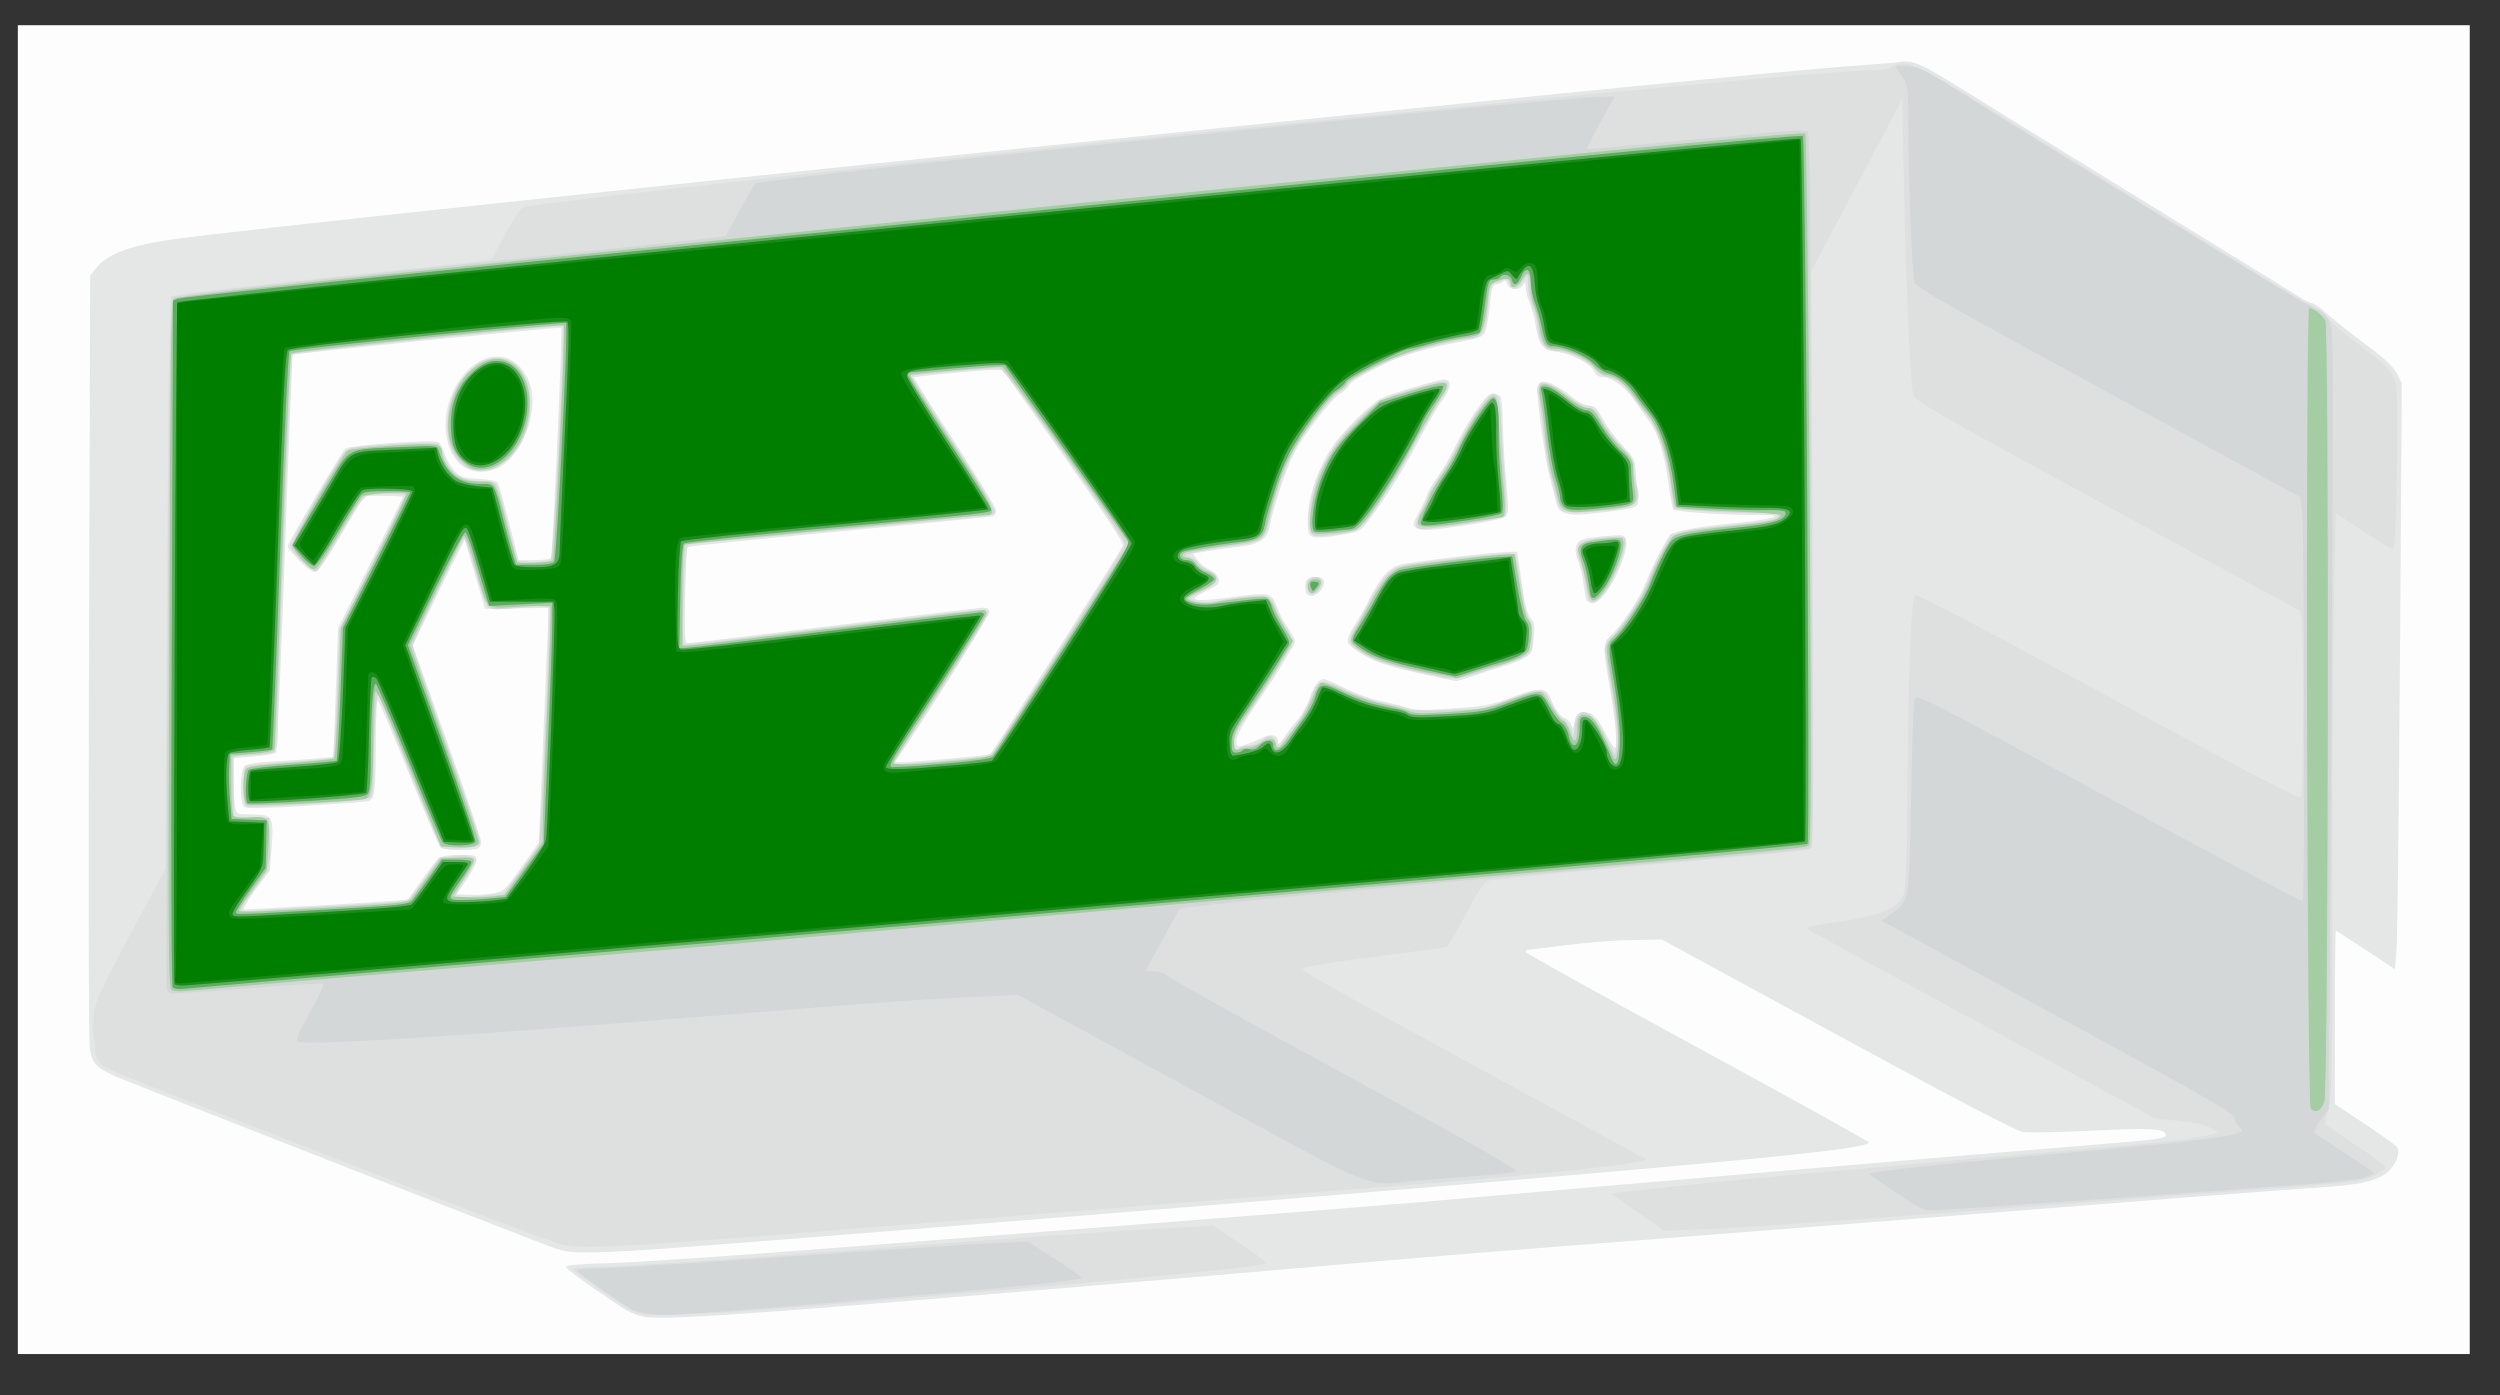
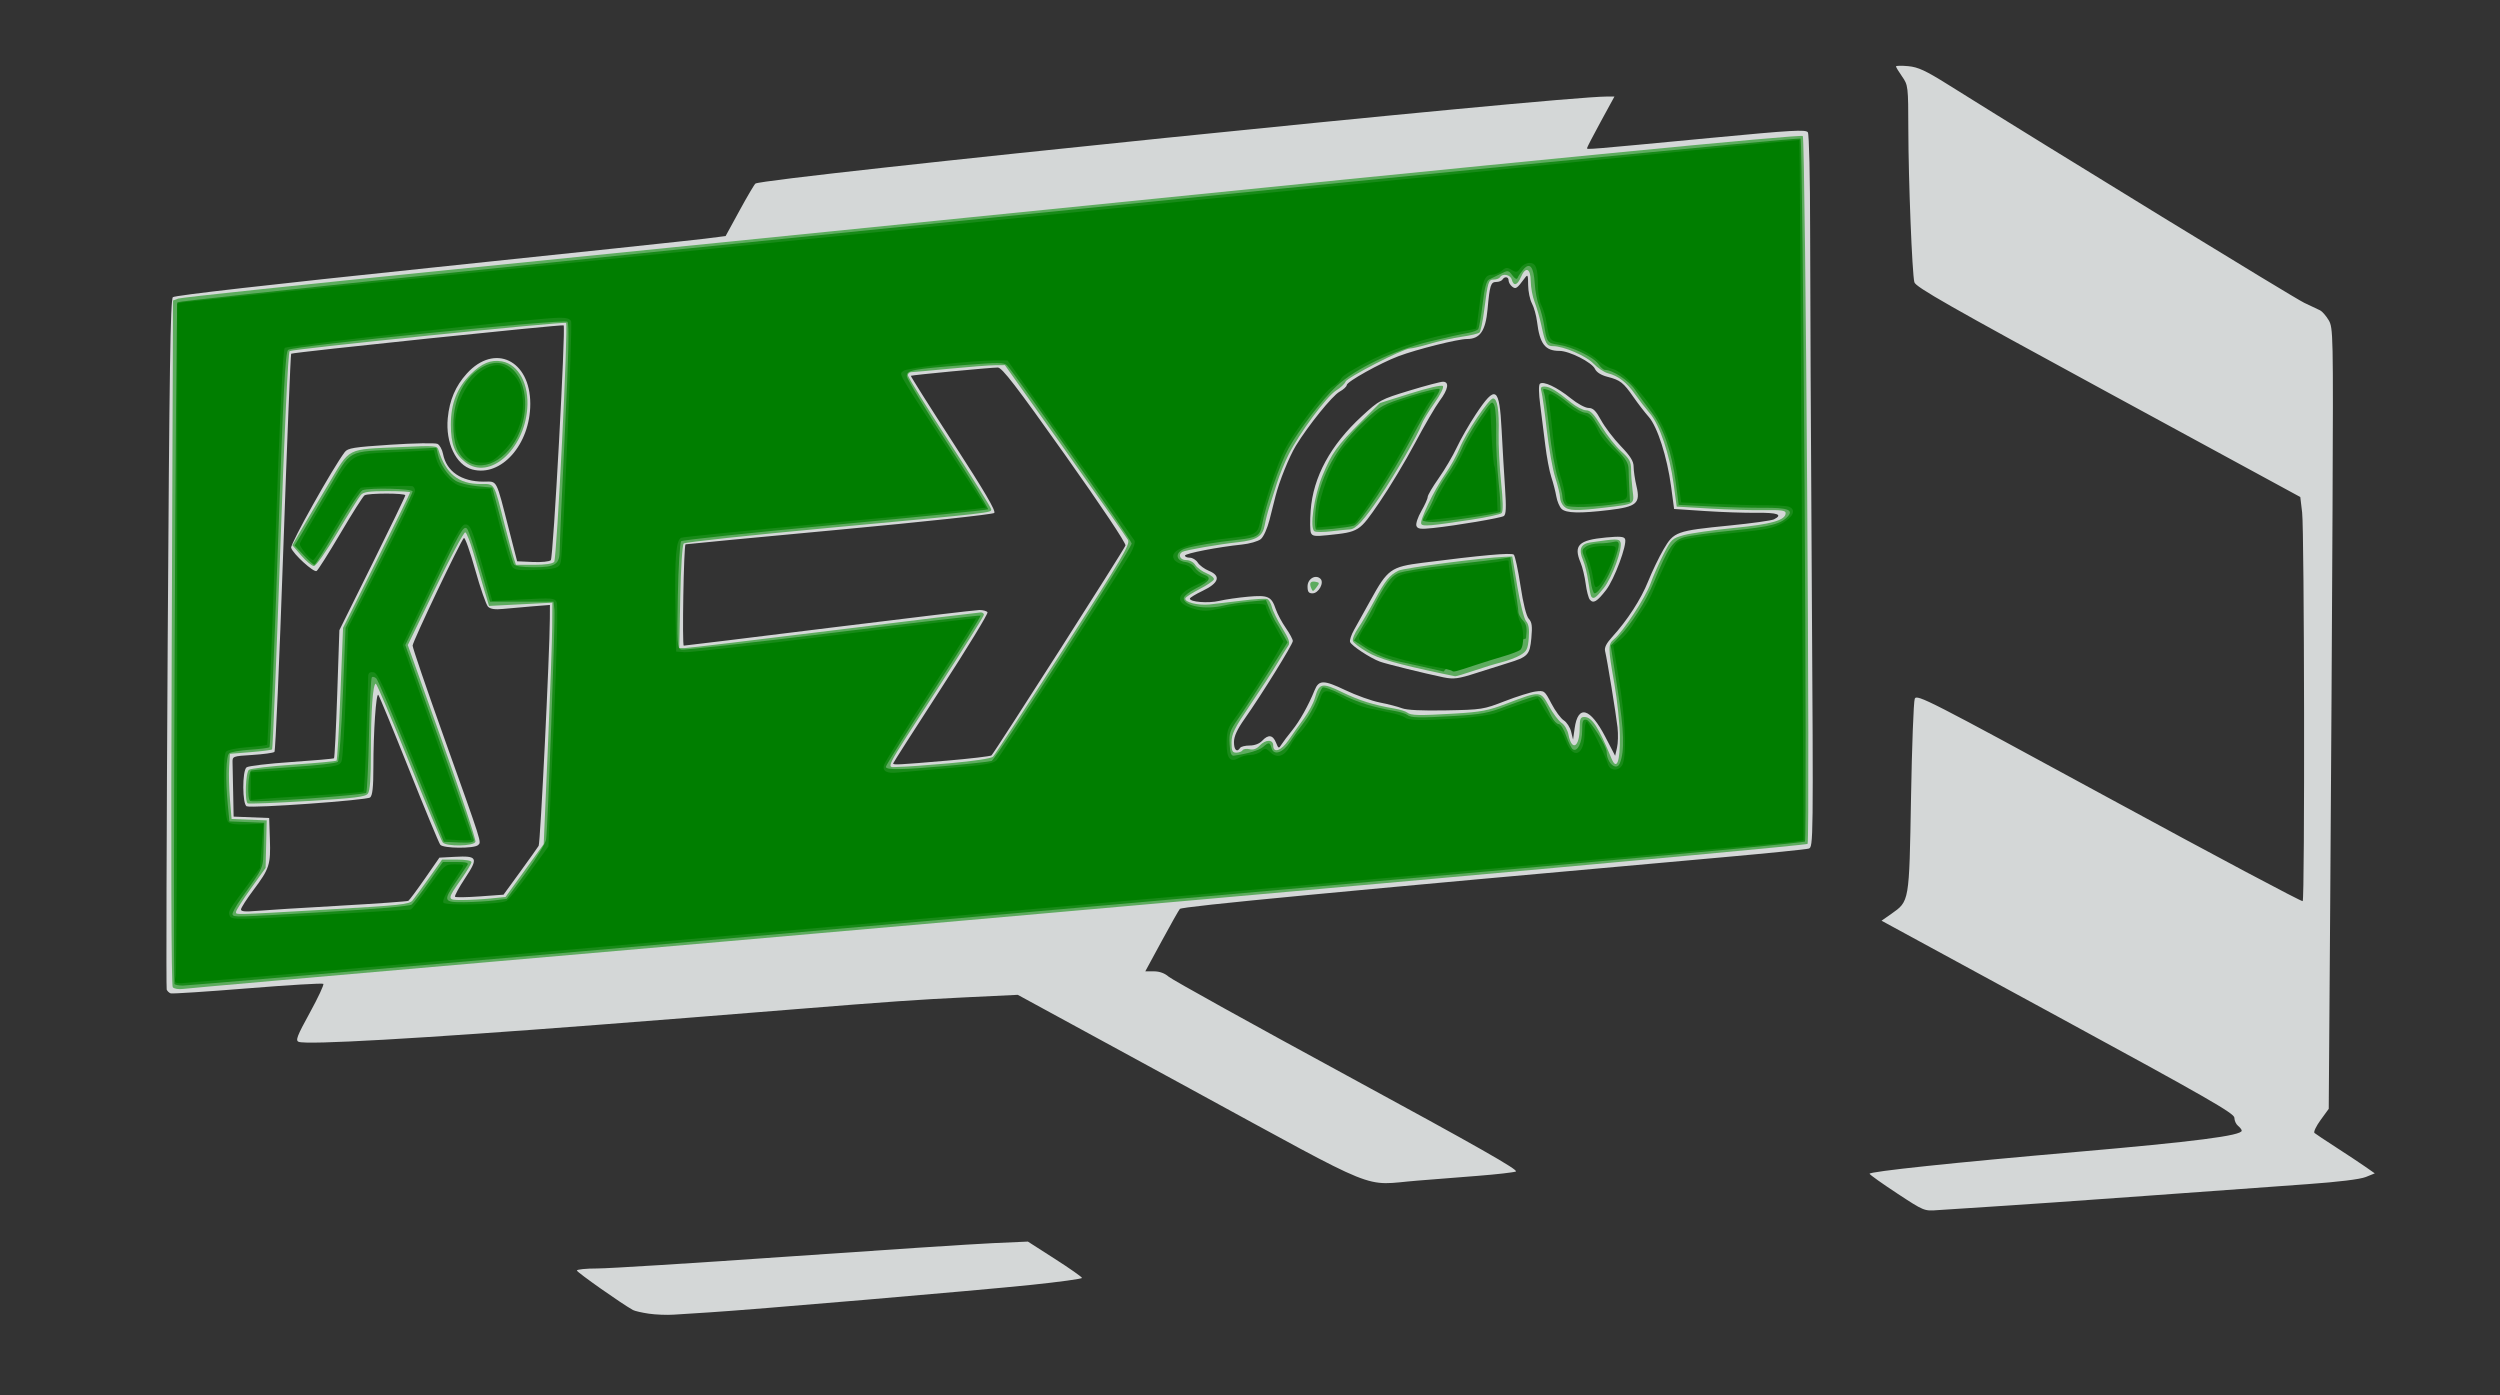
<svg xmlns="http://www.w3.org/2000/svg" xmlns:ns1="http://sodipodi.sourceforge.net/DTD/sodipodi-0.dtd" xmlns:ns2="http://www.inkscape.org/namespaces/inkscape" id="svg3572" ns1:docname="exit_capitalism_2.svg" viewBox="0 0 349.34 194.95" version="1.1" ns2:version="0.92.3 (2405546, 2018-03-11)">
  <rect x="0" y="0" width="349.34" height="194.95" fill="#333333" stroke="none" />
  <defs id="defs3574">
    <linearGradient id="linearGradient4501">
      <stop id="stop4503" style="stop-color:#c8cccc" offset="0" />
      <stop id="stop4505" style="stop-color:#eaecec" offset=".277" />
      <stop id="stop4507" style="stop-color:#ccd0d0" offset=".494" />
      <stop id="stop4509" style="stop-color:#f9f9f9" offset=".646" />
      <stop id="stop4515" style="stop-color:#d9dbdb" offset=".823" />
      <stop id="stop4511" style="stop-color:#dfe1e1" offset="1" />
    </linearGradient>
  </defs>
  <ns1:namedview id="base" bordercolor="#666666" ns2:pageshadow="2" ns2:window-y="1080" fit-margin-left="0" pagecolor="#ffffff" ns2:window-height="830" ns2:window-maximized="1" ns2:zoom="0.92608365" ns2:window-x="162" showgrid="false" borderopacity="1.0" ns2:current-layer="layer1" ns2:cx="-103.08613" ns2:cy="-39.003307" fit-margin-top="0" fit-margin-right="0" fit-margin-bottom="0" ns2:window-width="1598" ns2:pageopacity="0.0" ns2:document-units="px" />
  <g id="layer1" ns2:label="Layer 1" ns2:groupmode="layer" transform="translate(-173.27,-431.74)" style="display:inline">
    <g id="g3810" transform="matrix(1.214,0,0,1.177,236.395,431.762)">
-       <path style="fill:#fdfdfd;stroke-width:0.282" d="M -49.943,81.856 V 2.975 H 91.168 232.279 v 78.881 78.881 H 91.168 -49.943 Z" id="path3826" ns2:connector-curvature="0" />
-       <path style="fill:#e5e7e7;stroke-width:0.282" d="m 21.459,156.145 c -1.255,-0.479 -1.266,-0.485 -5.007,-3.127 -1.726,-1.218 -3.199,-2.375 -3.274,-2.57 -0.105,-0.274 1.098,-0.392 5.272,-0.519 2.975,-0.091 14.933,-0.933 26.575,-1.872 11.642,-0.939 29.993,-2.405 40.781,-3.259 10.788,-0.854 22.408,-1.806 25.823,-2.116 22.234,-2.02 62.785,-5.58 77.188,-6.778 7.495,-0.623 8.467,-0.756 8.467,-1.161 0,-0.768 -1.651,-0.872 -8.393,-0.528 -3.762,0.192 -7.375,0.263 -8.028,0.159 -0.819,-0.131 -7.45,-3.703 -21.381,-11.519 l -20.194,-11.329 -3.468,0.058 c -1.907,0.032 -5.336,0.309 -7.62,0.615 -2.284,0.306 -4.248,0.558 -4.364,0.559 -0.116,10e-4 -0.212,0.115 -0.212,0.252 0,0.138 8.89,5.233 19.756,11.323 10.866,6.09 19.756,11.171 19.756,11.292 0,0.886 -19.855,2.786 -91.299,8.737 -44.017,3.666 -51.828,4.272 -55.457,4.302 -3.083,0.025 -3.373,-0.024 -5.786,-0.974 -8.069,-3.18 -47.78,-19.223 -49.286,-19.911 -2.27,-1.038 -2.703,-1.54 -2.982,-3.454 -0.124,-0.85 -0.162,-21.812 -0.084,-46.582 l 0.141,-45.037 0.76,-0.997 c 1.174,-1.54 4.069,-2.641 8.694,-3.308 C -17.681,26.312 148.008,8.677 161.723,7.764 c 2.095,-0.139 4.327,-0.333 4.959,-0.43 1.593,-0.244 2.414,0.152 8.696,4.197 2.967,1.911 12.38,7.898 20.917,13.304 8.537,5.406 15.974,10.129 16.525,10.494 0.552,0.365 1.162,0.664 1.357,0.664 0.195,0 1.014,0.612 1.819,1.361 0.806,0.749 2.774,2.355 4.373,3.57 2.05,1.557 3.084,2.551 3.501,3.366 l 0.593,1.157 -0.213,32.456 c -0.117,17.851 -0.296,33.511 -0.397,34.801 l -0.184,2.346 -3.329,-2.275 c -1.831,-1.251 -3.387,-2.275 -3.457,-2.275 -0.07,0 -0.128,4.628 -0.128,10.285 v 10.285 l 3.383,2.311 c 1.86,1.271 3.53,2.489 3.711,2.706 0.583,0.702 -0.184,2.538 -1.391,3.332 -1.389,0.913 -2.92,1.222 -7.74,1.563 -5.755,0.407 -13.57,1.032 -61.603,4.932 -10.4,0.844 -23.1,1.862 -28.222,2.262 -5.122,0.4 -15.536,1.289 -23.142,1.977 -7.606,0.688 -21.258,1.889 -30.339,2.67 -41.718,3.588 -48.135,4.014 -49.953,3.321 z m -37.778,-48.603 c 3.936,-0.231 8.077,-0.496 9.201,-0.588 l 2.043,-0.169 1.599,-2.304 c 0.879,-1.267 1.794,-2.463 2.032,-2.657 0.252,-0.205 1.237,-0.353 2.355,-0.353 1.805,0 1.922,0.039 1.921,0.635 -5.644e-4,0.349 -0.508,1.397 -1.129,2.328 l -1.128,1.693 1.37,0.084 c 0.754,0.046 1.975,-0.018 2.714,-0.141 1.318,-0.221 1.383,-0.282 3.357,-3.14 L 10.029,100.014 10.593,86.079 11.158,72.144 7.489,72.202 3.82,72.26 2.661,68.168 1.501,64.076 0.647,65.769 C 0.178,66.701 -1.168,69.521 -2.343,72.037 l -2.136,4.574 3.938,11.37 c 2.166,6.254 3.938,11.643 3.938,11.976 0,0.333 -0.201,0.683 -0.446,0.777 -0.76,0.292 -3.939,0.188 -4.266,-0.138 -0.17,-0.17 -1.815,-4.17 -3.655,-8.887 -1.84,-4.718 -3.44,-8.579 -3.557,-8.58 -0.116,-0.001 -0.212,2.268 -0.212,5.042 0,5.897 -0.119,6.764 -0.953,6.948 -0.329,0.073 -3.578,0.319 -7.219,0.547 -4.728,0.296 -6.724,0.328 -6.985,0.112 -0.526,-0.436 -0.495,-4.297 0.039,-4.831 0.279,-0.279 1.433,-0.463 3.739,-0.594 1.835,-0.105 4.047,-0.264 4.917,-0.354 l 1.582,-0.163 0.268,-7.659 0.268,-7.659 3.725,-7.694 c 2.049,-4.232 3.725,-7.756 3.725,-7.832 0,-0.075 -1,-0.137 -2.222,-0.137 h -2.222 l -2.534,4.445 c -1.769,3.102 -2.702,4.47 -3.089,4.529 -0.366,0.055 -1.005,-0.398 -1.876,-1.328 -0.726,-0.777 -1.321,-1.526 -1.321,-1.665 0,-0.329 6.152,-11.084 6.621,-11.576 0.388,-0.407 9.864,-1.128 10.684,-0.813 0.245,0.094 0.585,0.69 0.756,1.325 0.171,0.635 0.671,1.557 1.111,2.05 0.73,0.817 0.974,0.905 2.816,1.009 1.502,0.085 2.076,0.232 2.25,0.576 0.129,0.254 0.712,2.398 1.296,4.766 l 1.061,4.304 h 1.81 c 1.199,0 1.849,-0.119 1.925,-0.353 0.195,-0.599 1.335,-27.06 1.173,-27.222 -0.143,-0.143 -30.674,3.015 -30.904,3.196 -0.058,0.046 -0.465,10.65 -0.905,23.564 -0.44,12.914 -0.901,23.582 -1.025,23.706 -0.124,0.124 -1.272,0.313 -2.552,0.419 l -2.327,0.194 v 2.464 c 0,1.355 0.079,2.861 0.176,3.346 0.175,0.876 0.187,0.882 1.966,0.882 2.351,0 2.504,0.268 2.235,3.919 l -0.2,2.713 -1.66,2.328 c -0.967,1.356 -1.498,2.328 -1.273,2.328 0.213,0 3.608,-0.189 7.545,-0.42 z M 1.503,55.495 C -0.777,54.062 -1.412,49.901 0.133,46.504 2.499,41.302 7.486,40.852 9.042,45.702 9.923,48.45 8.469,53.134 6.16,54.99 4.775,56.102 2.809,56.316 1.503,55.495 Z M 57.414,90.042 C 59.882,89.814 61.929,89.593 61.964,89.551 62.484,88.927 77.16,65.155 77.258,64.778 77.353,64.416 75.191,61.043 70.401,54.074 L 63.405,43.897 l -1.147,0.006 c -1.327,0.007 -8.916,0.753 -9.049,0.89 -0.049,0.051 2.058,3.499 4.682,7.663 2.625,4.164 4.772,7.82 4.772,8.123 0,0.303 -0.159,0.612 -0.353,0.686 -0.194,0.074 -8.146,0.889 -17.67,1.81 -9.525,0.921 -17.399,1.756 -17.498,1.855 -0.099,0.099 -0.224,2.709 -0.276,5.801 -0.078,4.579 -0.025,5.621 0.285,5.621 0.21,0 7.834,-0.953 16.942,-2.117 9.109,-1.164 16.809,-2.117 17.112,-2.117 0.303,0 0.621,0.182 0.706,0.405 0.12,0.314 -6.579,11.398 -10.373,17.164 l -0.511,0.776 0.95,-0.003 c 0.522,-0.002 2.969,-0.19 5.437,-0.418 z M 93.233,87.591 c 1.155,-0.593 1.885,-0.369 1.887,0.578 5.64e-4,0.26 0.262,0.031 0.603,-0.528 0.331,-0.543 1.025,-1.482 1.542,-2.086 0.517,-0.604 1.151,-1.747 1.409,-2.54 0.504,-1.549 1.115,-2.43 1.686,-2.43 0.196,0 1.287,0.486 2.426,1.08 1.139,0.594 2.832,1.241 3.763,1.438 0.931,0.197 2.328,0.558 3.104,0.803 1.462,0.461 1.958,0.467 6.914,0.08 2.397,-0.187 3.47,-0.43 5.614,-1.272 2.943,-1.156 3.75,-1.145 4.247,0.057 0.622,1.505 1.166,2.298 1.687,2.464 0.29,0.092 0.619,0.449 0.733,0.793 0.183,0.555 0.226,0.514 0.383,-0.362 0.148,-0.824 0.31,-1.003 0.978,-1.079 1.039,-0.119 1.592,0.409 2.606,2.489 0.454,0.932 0.939,1.694 1.078,1.695 0.337,8.47e-4 0.018,-3.601 -0.676,-7.619 -0.741,-4.291 -0.725,-4.83 0.165,-5.666 1.186,-1.113 3.37,-4.513 4.02,-6.255 0.794,-2.13 2.444,-5.39 2.919,-5.768 0.604,-0.481 2.909,-0.914 7.244,-1.364 4.577,-0.475 6.219,-1.006 3.01,-0.975 -3.87,0.037 -9.727,-0.363 -9.965,-0.681 -0.13,-0.174 -0.382,-1.53 -0.561,-3.014 -0.391,-3.247 -1.213,-6.039 -2.163,-7.346 -0.385,-0.53 -1.18,-1.684 -1.767,-2.566 -1.081,-1.623 -2.623,-2.772 -3.722,-2.772 -0.374,0 -0.729,-0.276 -0.935,-0.729 -0.408,-0.895 -2.586,-2.041 -4.335,-2.281 -1.575,-0.216 -2.038,-0.822 -2.371,-3.107 -0.132,-0.904 -0.441,-2.116 -0.687,-2.693 -0.246,-0.577 -0.451,-1.403 -0.456,-1.834 -0.007,-0.67 -0.051,-0.713 -0.296,-0.291 -0.409,0.702 -1.587,0.638 -1.821,-0.099 -0.137,-0.431 -0.273,-0.508 -0.499,-0.282 -0.171,0.171 -0.523,0.311 -0.782,0.311 -0.379,0 -0.509,0.4 -0.665,2.046 -0.107,1.125 -0.317,2.519 -0.468,3.096 -0.296,1.133 -0.277,1.124 -3.926,1.864 -2.771,0.562 -5.686,1.437 -7.163,2.15 -2.702,1.304 -4.54,2.409 -4.686,2.818 -0.08,0.224 -0.586,0.704 -1.123,1.065 -1.033,0.695 -4.106,4.823 -5.251,7.054 -0.845,1.647 -2.442,6.614 -2.825,8.791 -0.245,1.389 -1.25,2.027 -3.594,2.282 -0.96,0.104 -2.529,0.33 -3.485,0.502 l -1.74,0.312 0.58,0.785 c 0.319,0.432 0.939,0.933 1.377,1.115 0.798,0.331 1.28,1.158 0.969,1.662 -0.091,0.147 -0.734,0.552 -1.429,0.899 -2.416,1.207 -1.418,1.333 4.23,0.535 2.804,-0.396 3.374,-0.26 3.81,0.909 0.506,1.356 0.799,1.954 1.421,2.896 0.917,1.391 0.961,1.608 0.484,2.373 -0.251,0.403 -0.733,1.24 -1.07,1.861 -0.337,0.621 -1.677,2.743 -2.977,4.715 -1.622,2.461 -2.364,3.848 -2.364,4.42 0,0.813 0.024,0.827 0.917,0.546 0.504,-0.159 1.402,-0.537 1.994,-0.841 z m 20.795,-7.069 c -5.524,-1.207 -7.336,-1.752 -8.96,-2.697 -0.97,-0.564 -1.839,-1.263 -1.931,-1.554 -0.106,-0.333 0.196,-1.12 0.816,-2.129 0.541,-0.88 1.195,-2.045 1.452,-2.588 1.381,-2.912 2.319,-4.067 3.655,-4.502 0.954,-0.311 10.62,-1.51 12.446,-1.544 l 1.128,-0.021 0.523,3.669 c 0.373,2.615 0.672,3.831 1.04,4.233 0.43,0.47 0.489,0.865 0.352,2.358 -0.148,1.624 -0.247,1.844 -1.039,2.332 -0.481,0.296 -1.574,0.745 -2.428,0.997 -0.854,0.252 -2.38,0.759 -3.393,1.126 -1.012,0.367 -1.965,0.652 -2.117,0.633 -0.152,-0.019 -0.848,-0.159 -1.546,-0.311 z m 16.566,-9.347 c -0.08,-0.208 -0.239,-1.125 -0.353,-2.037 -0.114,-0.912 -0.389,-2.093 -0.611,-2.624 -0.469,-1.123 -0.296,-2.149 0.411,-2.437 0.719,-0.293 4.336,-0.677 4.778,-0.508 1.468,0.563 -1.75,7.986 -3.463,7.986 -0.34,0 -0.683,-0.171 -0.763,-0.379 z M 98.333,70.305 c -0.085,-0.222 -0.113,-0.698 -0.062,-1.058 0.072,-0.51 0.298,-0.675 1.012,-0.744 1.133,-0.109 1.456,0.499 0.799,1.502 -0.504,0.769 -1.503,0.94 -1.749,0.301 z m 0.442,-6.809 c -0.243,-0.293 -0.303,-1.091 -0.198,-2.62 0.171,-2.502 1.238,-5.495 2.839,-7.968 1.059,-1.635 4.417,-5.057 5.512,-5.616 1.07,-0.547 6.616,-2.266 7.31,-2.266 0.937,0 0.826,1.067 -0.267,2.568 -0.497,0.683 -1.77,2.925 -2.828,4.983 -1.835,3.569 -3.165,5.761 -5.469,9.018 -0.937,1.324 -1.184,1.497 -2.481,1.742 -2.978,0.562 -4.05,0.601 -4.417,0.159 z m 12.236,-0.836 c -0.454,-0.332 -0.425,-0.478 0.418,-2.085 0.498,-0.951 0.906,-1.861 0.906,-2.022 0,-0.161 0.522,-1.063 1.161,-2.003 0.639,-0.94 1.543,-2.553 2.01,-3.583 0.467,-1.03 1.489,-2.857 2.273,-4.06 1.087,-1.67 1.576,-2.187 2.066,-2.187 0.353,0 0.745,0.159 0.87,0.353 0.126,0.194 0.252,1.75 0.28,3.457 0.029,1.707 0.201,4.737 0.383,6.733 0.279,3.056 0.269,3.691 -0.064,4.024 -0.218,0.218 -1.914,0.636 -3.77,0.929 -4.949,0.783 -5.975,0.853 -6.533,0.445 z m 16.925,-1.836 c -0.36,-0.145 -0.695,-0.588 -0.788,-1.04 -0.089,-0.434 -0.421,-1.796 -0.738,-3.027 -0.505,-1.96 -1.361,-8.028 -1.476,-10.461 -0.074,-1.563 1.573,-1.225 4.032,0.829 0.713,0.596 1.508,1.005 1.952,1.006 0.625,8.46e-4 0.89,0.269 1.596,1.62 0.466,0.89 1.482,2.301 2.258,3.135 1.16,1.246 1.424,1.724 1.486,2.684 0.041,0.642 0.148,1.897 0.238,2.788 0.154,1.532 0.125,1.634 -0.537,1.886 -0.712,0.271 -5.572,0.883 -6.749,0.851 -0.355,-0.01 -0.928,-0.131 -1.273,-0.27 z" id="path3824" ns2:connector-curvature="0" />
-       <path style="fill:#dee0e0;stroke-width:0.282" d="m 21.858,155.976 c -0.479,-0.126 -1.051,-0.333 -1.27,-0.46 -1.122,-0.649 -6.749,-4.728 -6.748,-4.891 2.82e-4,-0.104 1.556,-0.215 3.457,-0.246 1.901,-0.031 10.251,-0.575 18.556,-1.208 32.83,-2.503 39.161,-2.963 46.845,-3.405 l 4.935,-0.284 3.189,2.178 c 2.04,1.393 3.058,2.248 2.827,2.373 -0.778,0.417 -22.416,2.503 -49.61,4.783 -14.422,1.209 -20.738,1.539 -22.179,1.161 z m -9.955,-8.51 c -0.677,-0.307 -1.386,-0.558 -1.577,-0.558 -0.325,0 -40.444,-16.041 -47.084,-18.826 -4.015,-1.684 -4.192,-1.842 -4.302,-3.825 -0.049,-0.88 -0.147,-1.7 -0.217,-1.822 -0.07,-0.122 -0.024,-1.063 0.104,-2.091 0.203,-1.643 0.717,-2.804 4.223,-9.539 l 3.991,-7.669 0.187,-33.839 c 0.128,-23.197 0.281,-33.933 0.486,-34.137 0.164,-0.164 7.276,-1.055 15.804,-1.979 8.528,-0.924 16.751,-1.833 18.272,-2.02 l 2.767,-0.34 1.608,-3.054 C 7.048,26.086 7.962,24.65 8.195,24.573 9.656,24.095 57.327,18.657 84.959,15.816 130.907,11.093 159.664,8.337 163.008,8.337 c 1.477,0 2.333,-0.138 2.817,-0.455 1.47,-0.963 2.615,-0.451 11.046,4.943 21.138,13.522 35.385,22.509 36.856,23.248 0.895,0.45 1.97,1.267 2.389,1.817 0.419,0.55 1.991,1.93 3.493,3.068 3.061,2.318 3.786,3.112 4.196,4.596 0.302,1.092 0.073,18.39 -0.256,19.31 -0.155,0.432 -0.644,0.185 -3.441,-1.737 l -3.261,-2.242 -0.186,9.333 c -0.102,5.133 -0.186,20.652 -0.186,34.486 0,21.448 -0.062,25.393 -0.423,26.779 -0.233,0.894 -0.423,1.723 -0.423,1.842 0,0.119 1.583,1.288 3.518,2.597 1.935,1.309 3.481,2.507 3.436,2.663 -0.045,0.155 -0.614,0.579 -1.265,0.941 -1.342,0.747 -1.769,0.797 -16.272,1.896 -5.122,0.388 -19.918,1.529 -32.879,2.534 -12.961,1.005 -25.598,1.897 -28.081,1.982 l -4.516,0.154 -3.056,-2.156 c -1.681,-1.186 -3.014,-2.197 -2.963,-2.246 0.166,-0.16 10.294,-1.242 21.118,-2.257 17.985,-1.685 22.387,-2.087 32.597,-2.976 10.294,-0.896 13.08,-1.216 14.937,-1.716 l 1.108,-0.298 -0.885,-0.56 c -0.611,-0.387 -1.723,-0.64 -3.59,-0.816 l -2.705,-0.256 -19.955,-11.186 c -10.975,-6.152 -20.008,-11.235 -20.073,-11.295 -0.301,-0.279 0.469,-0.477 3.813,-0.981 4.325,-0.652 6.339,-1.463 7.056,-2.842 0.44,-0.846 0.5,-2.29 0.593,-14.206 0.107,-13.833 0.408,-21.177 0.885,-21.655 0.187,-0.187 7.653,3.854 22.23,12.031 15.962,8.954 22.01,12.215 22.174,11.956 0.258,-0.407 0.315,-19.589 0.062,-21.117 l -0.166,-1.006 -22.125,-12.4 c -19.83,-11.114 -22.153,-12.488 -22.398,-13.247 -0.332,-1.028 -0.829,-12.705 -1.089,-25.579 l -0.192,-9.492 -5.233,10.198 -5.233,10.198 0.175,34.008 c 0.105,20.325 0.072,34.144 -0.082,34.347 -0.339,0.447 -0.004,0.409 -19.684,2.208 -9.391,0.858 -17.346,1.675 -17.678,1.815 -0.388,0.163 -1.272,1.568 -2.472,3.928 -1.028,2.021 -1.996,3.753 -2.152,3.849 -0.156,0.096 -2.727,0.488 -5.712,0.871 -7.948,1.018 -10.95,1.544 -10.97,1.922 -0.007,0.141 8.793,5.199 19.556,11.238 10.763,6.04 19.744,11.082 19.957,11.204 0.739,0.424 -10.78,1.742 -26.07,2.982 -4.812,0.39 -17.385,1.41 -27.94,2.265 -10.555,0.855 -24.525,1.996 -31.044,2.534 -35.425,2.926 -38.326,3.077 -40.459,2.109 z m -25.581,-39.949 c 7.408,-0.397 8.52,-0.516 8.89,-0.954 0.233,-0.275 1.08,-1.454 1.883,-2.62 l 1.46,-2.12 1.571,-0.196 c 1.708,-0.213 2.706,-0.029 2.706,0.501 0,0.185 -0.582,1.204 -1.292,2.263 -0.711,1.06 -1.24,1.979 -1.176,2.043 0.28,0.28 5.365,-0.281 5.714,-0.63 0.207,-0.207 1.212,-1.575 2.233,-3.039 L 10.168,100.102 10.752,86.215 c 0.322,-7.638 0.481,-13.978 0.354,-14.089 -0.127,-0.111 -1.681,-0.088 -3.454,0.05 C 5.121,72.373 4.357,72.348 4.092,72.061 3.907,71.86 3.276,69.95 2.691,67.815 2.106,65.681 1.549,63.937 1.453,63.94 c -0.198,0.006 -5.959,12.258 -5.959,12.674 0,0.15 1.782,5.449 3.959,11.776 2.177,6.327 3.903,11.648 3.835,11.825 -0.134,0.349 -3.595,0.768 -4.253,0.516 -0.221,-0.085 -1.178,-2.144 -2.126,-4.576 -0.948,-2.432 -2.575,-6.58 -3.616,-9.219 l -1.892,-4.798 -0.176,3.104 c -0.097,1.707 -0.194,4.438 -0.216,6.068 -0.022,1.63 -0.146,3.13 -0.275,3.333 -0.169,0.267 -2.128,0.492 -7.047,0.808 -3.747,0.241 -7.005,0.364 -7.24,0.274 -0.332,-0.127 -0.427,-0.665 -0.427,-2.414 0,-1.237 0.119,-2.324 0.265,-2.414 0.146,-0.09 2.4,-0.305 5.009,-0.476 2.609,-0.172 4.847,-0.406 4.973,-0.519 0.126,-0.114 0.362,-3.612 0.524,-7.774 l 0.295,-7.568 3.78,-7.845 c 2.079,-4.315 3.78,-7.912 3.78,-7.994 0,-0.211 -3.388,-0.131 -4.233,0.101 -0.534,0.146 -1.22,1.087 -2.822,3.867 -2.581,4.479 -3.046,5.197 -3.369,5.197 -0.417,0 -2.833,-2.649 -2.837,-3.111 -0.006,-0.797 6.242,-11.313 6.874,-11.569 0.939,-0.38 9.845,-0.885 10.153,-0.576 0.146,0.146 0.533,0.928 0.86,1.737 0.8,1.98 1.676,2.586 3.853,2.668 0.952,0.035 1.838,0.174 1.969,0.307 0.131,0.133 0.634,1.83 1.118,3.77 0.485,1.94 1.011,4.021 1.169,4.623 l 0.288,1.095 1.829,-0.147 c 1.006,-0.081 1.902,-0.219 1.99,-0.308 0.235,-0.235 1.473,-27.383 1.259,-27.613 -0.235,-0.252 -30.797,3.037 -31.096,3.346 -0.195,0.202 -1.689,40.013 -1.684,44.876 0.002,2.361 -0.303,2.631 -2.982,2.631 h -2.097 v 3.657 3.657 l 2.046,0.083 2.046,0.083 v 3.104 3.104 l -1.623,2.229 c -0.893,1.226 -1.623,2.339 -1.623,2.473 0,0.134 0.476,0.181 1.058,0.104 0.582,-0.077 4.868,-0.344 9.525,-0.593 z M 2.103,55.641 c -1.869,-0.834 -2.8,-2.912 -2.594,-5.791 0.293,-4.095 2.872,-7.364 5.811,-7.364 1.356,0 2.391,0.756 3.196,2.336 0.499,0.979 0.57,1.521 0.465,3.572 -0.167,3.278 -1.141,5.165 -3.61,6.993 -0.731,0.541 -2.346,0.667 -3.269,0.254 z M 57.866,90.159 c 2.865,-0.237 3.922,-0.431 4.263,-0.781 C 63.151,88.327 77.649,64.697 77.504,64.319 77.363,63.951 63.987,44.351 63.506,43.807 c -0.112,-0.127 -2.3,-0.032 -4.862,0.212 -2.562,0.244 -4.865,0.443 -5.117,0.443 -0.252,0 -0.459,0.139 -0.459,0.309 0,0.17 2.165,3.746 4.811,7.946 2.646,4.201 4.747,7.804 4.669,8.008 -0.078,0.204 -0.434,0.434 -0.789,0.51 -0.356,0.077 -8.204,0.85 -17.439,1.719 -9.236,0.869 -16.931,1.624 -17.1,1.678 -0.365,0.116 -0.825,11.41 -0.479,11.746 0.122,0.118 7.906,-0.773 17.297,-1.98 9.391,-1.208 17.243,-2.133 17.45,-2.057 0.207,0.076 0.321,0.347 0.255,0.602 -0.067,0.254 -2.47,4.206 -5.34,8.781 -2.871,4.575 -5.322,8.495 -5.447,8.712 -0.189,0.326 0.059,0.364 1.437,0.217 0.916,-0.097 3.379,-0.319 5.475,-0.492 z m 76.2,-2.646 c 0,-1.002 -0.321,-3.812 -0.714,-6.244 -0.74,-4.584 -0.724,-5.296 0.131,-5.753 0.803,-0.43 3.41,-4.472 4.147,-6.43 0.369,-0.98 1.112,-2.658 1.651,-3.728 l 0.98,-1.946 2.053,-0.433 c 1.129,-0.238 3.624,-0.574 5.544,-0.746 5.391,-0.484 6.567,-1.228 2.059,-1.302 -3.969,-0.065 -8.918,-0.42 -9.169,-0.657 -0.128,-0.121 -0.295,-0.966 -0.37,-1.878 -0.291,-3.523 -1.6,-7.702 -2.891,-9.23 -0.415,-0.492 -1.123,-1.441 -1.573,-2.11 -0.944,-1.404 -2.102,-2.312 -2.947,-2.312 -0.324,0 -0.939,-0.399 -1.368,-0.886 -0.919,-1.046 -3.251,-2.21 -4.447,-2.22 -0.466,-0.004 -0.997,-0.103 -1.182,-0.22 -0.442,-0.281 -0.932,-1.599 -0.947,-2.548 -0.007,-0.417 -0.213,-1.266 -0.459,-1.887 -0.246,-0.621 -0.526,-1.891 -0.624,-2.822 l -0.177,-1.693 -0.425,0.843 c -0.522,1.037 -1.385,1.28 -1.602,0.451 -0.177,-0.677 -0.355,-0.712 -1.339,-0.264 -0.845,0.385 -0.905,0.564 -1.152,3.441 -0.219,2.548 -0.711,3.29 -2.186,3.29 -0.506,0 -2.567,0.452 -4.581,1.003 -3.88,1.064 -9.037,3.5 -9.33,4.409 -0.084,0.26 -0.57,0.72 -1.081,1.021 -0.987,0.583 -4.141,4.887 -5.314,7.254 -0.968,1.952 -2.763,7.575 -2.763,8.653 0,0.945 -1.218,1.869 -2.716,2.062 -0.757,0.097 -2.616,0.381 -4.131,0.631 l -2.755,0.454 0.85,0.517 c 0.467,0.284 0.85,0.644 0.85,0.799 0,0.155 0.454,0.472 1.008,0.704 1.499,0.626 1.256,1.485 -0.697,2.47 l -1.523,0.768 0.817,0.312 c 0.449,0.171 1.198,0.24 1.664,0.153 2.691,-0.506 4.815,-0.75 5.858,-0.674 1.096,0.08 1.217,0.171 1.615,1.22 0.236,0.623 0.779,1.751 1.206,2.505 0.798,1.409 0.972,2.275 0.517,2.556 -0.143,0.088 -0.721,0.986 -1.285,1.994 -0.564,1.009 -1.971,3.256 -3.127,4.994 -1.332,2.003 -2.102,3.443 -2.102,3.932 0,0.82 0.407,1.289 0.703,0.81 0.098,-0.158 0.492,-0.287 0.878,-0.287 0.385,0 1.067,-0.271 1.515,-0.602 0.862,-0.637 1.702,-0.553 1.702,0.17 0,0.726 0.414,0.489 1.34,-0.767 0.486,-0.66 1.17,-1.568 1.52,-2.019 0.35,-0.451 0.902,-1.594 1.228,-2.54 0.741,-2.156 1.217,-2.273 3.779,-0.932 1.796,0.94 4.821,1.893 6.011,1.893 0.313,0 0.929,0.213 1.369,0.473 0.718,0.424 1.149,0.439 4.185,0.142 1.861,-0.182 3.562,-0.263 3.78,-0.179 0.331,0.127 2.487,-0.599 5.517,-1.859 0.357,-0.148 1.008,-0.269 1.448,-0.269 0.689,0 0.912,0.222 1.608,1.597 0.444,0.878 1.018,1.652 1.275,1.719 0.257,0.067 0.658,0.587 0.892,1.155 l 0.425,1.033 0.027,-1.143 c 0.072,-2.998 2.153,-2.225 3.714,1.379 0.379,0.874 0.783,1.591 0.9,1.594 0.116,0.003 0.212,-0.815 0.212,-1.817 z m -20.461,-7.21 c -4.18,-0.788 -7.243,-1.764 -8.931,-2.847 -1.663,-1.067 -1.724,-1.572 -0.423,-3.505 0.521,-0.774 1.04,-1.701 1.153,-2.06 0.266,-0.84 1.218,-2.382 2.203,-3.568 0.513,-0.618 1.194,-1.039 2.01,-1.245 1.114,-0.281 6.538,-0.947 11.099,-1.365 2.035,-0.186 1.79,-0.609 2.483,4.275 0.241,1.7 0.616,3.287 0.832,3.528 0.372,0.414 0.538,2.701 0.268,3.708 -0.148,0.552 -1.926,1.341 -5.615,2.491 -2.923,0.911 -3.197,0.943 -5.08,0.588 z m 17.249,-8.976 c -0.077,-0.125 -0.231,-0.919 -0.341,-1.764 -0.11,-0.845 -0.372,-2.028 -0.581,-2.63 -0.517,-1.481 -0.48,-2.362 0.112,-2.677 0.272,-0.144 1.476,-0.354 2.677,-0.466 2.575,-0.24 2.732,-0.088 2.104,2.021 -1.093,3.668 -3.257,6.672 -3.972,5.515 z M 98.458,70.011 c -0.393,-0.862 0.122,-1.631 1.008,-1.504 0.763,0.11 0.914,0.969 0.291,1.657 -0.649,0.717 -0.916,0.686 -1.299,-0.154 z m 0.274,-7.073 c -0.458,-1.006 0.087,-4.249 1.145,-6.813 1.018,-2.466 2.448,-4.432 5.026,-6.908 1.907,-1.832 2.04,-1.904 5.579,-3.035 4.101,-1.311 4.74,-1.253 3.927,0.354 -0.247,0.489 -0.626,1.09 -0.841,1.337 -0.215,0.246 -1.295,2.209 -2.399,4.361 -1.89,3.684 -4.778,8.352 -6.23,10.071 -0.512,0.605 -1.037,0.829 -2.483,1.056 -2.863,0.45 -3.352,0.394 -3.724,-0.422 z m 12.329,-0.462 c -0.195,-0.508 1.588,-4.398 2.952,-6.443 0.57,-0.854 1.308,-2.223 1.642,-3.043 0.77,-1.894 3.64,-6.27 4.111,-6.27 0.834,0 1.034,0.708 1.036,3.655 8.5e-4,1.638 0.123,3.72 0.272,4.627 0.317,1.934 0.443,6.054 0.193,6.304 -0.223,0.223 -5.521,1.126 -8.081,1.379 -1.575,0.155 -2.001,0.114 -2.125,-0.208 z m 16.582,-1.987 c -0.192,-0.231 -0.473,-1.043 -0.625,-1.804 -0.152,-0.761 -0.469,-2.082 -0.704,-2.935 -0.236,-0.854 -0.561,-3.013 -0.723,-4.798 -0.162,-1.785 -0.407,-3.584 -0.544,-3.999 -0.171,-0.518 -0.136,-0.908 0.114,-1.249 0.324,-0.443 0.462,-0.455 1.29,-0.112 0.51,0.211 1.487,0.869 2.172,1.461 0.684,0.592 1.522,1.079 1.862,1.081 0.917,0.006 1.17,0.254 2.162,2.112 0.497,0.931 1.464,2.238 2.149,2.903 1.018,0.988 1.245,1.395 1.245,2.225 0,0.559 0.144,1.495 0.319,2.081 0.743,2.481 -0.078,3.008 -5.107,3.279 -2.697,0.145 -3.322,0.103 -3.61,-0.245 z" id="path3822" ns2:connector-curvature="0" />
      <path style="fill:#d4d7d7;stroke-width:0.282" d="m 22.687,155.944 c -0.799,-0.12 -1.625,-0.316 -1.834,-0.437 -1.309,-0.75 -6.449,-4.484 -6.449,-4.686 0,-0.134 1.057,-0.244 2.348,-0.244 1.291,0 11.166,-0.635 21.943,-1.412 10.777,-0.777 21.401,-1.495 23.609,-1.596 l 4.014,-0.184 3.112,2.058 c 1.712,1.132 3.112,2.147 3.112,2.256 0,0.109 -2.635,0.481 -5.856,0.827 -6.128,0.658 -32.414,2.974 -37.042,3.264 -1.475,0.092 -3.316,0.214 -4.092,0.27 -0.776,0.056 -2.065,0.004 -2.864,-0.116 z M 166.38,141.672 c -1.707,-1.157 -3.139,-2.208 -3.182,-2.336 -0.089,-0.264 9.692,-1.33 23.785,-2.592 13.658,-1.223 19.05,-1.939 19.05,-2.529 0,-0.121 -0.191,-0.378 -0.423,-0.571 -0.233,-0.193 -0.423,-0.627 -0.423,-0.963 0,-0.517 -3.162,-2.386 -20.306,-12.001 l -20.306,-11.389 1.104,-0.8 c 2.113,-1.531 2.077,-1.314 2.289,-13.793 0.104,-6.131 0.297,-11.423 0.43,-11.758 0.227,-0.576 1.489,0.09 22.357,11.797 12.164,6.824 22.197,12.327 22.296,12.229 0.253,-0.253 0.192,-43.905 -0.064,-46.138 L 212.775,58.988 190.651,46.585 C 172.318,36.306 168.498,34.062 168.353,33.487 c -0.259,-1.031 -0.683,-12.11 -0.694,-18.125 -0.009,-5.129 -0.026,-5.277 -0.715,-6.292 -0.388,-0.572 -0.706,-1.114 -0.706,-1.204 0,-0.09 0.632,-0.104 1.404,-0.03 1.143,0.11 1.995,0.517 4.586,2.19 12.279,7.929 39.844,25.346 41,25.907 0.776,0.376 1.602,0.78 1.834,0.897 0.233,0.117 0.67,0.633 0.97,1.147 0.531,0.906 0.544,1.581 0.455,22.407 -0.051,11.81 -0.17,32.67 -0.265,46.356 l -0.173,24.884 -0.937,1.329 c -0.515,0.731 -0.833,1.422 -0.706,1.536 0.127,0.114 1.248,0.883 2.489,1.71 1.242,0.826 2.752,1.859 3.356,2.294 l 1.098,0.792 -1.034,0.432 c -0.652,0.272 -3.144,0.588 -6.742,0.852 -3.139,0.231 -11.55,0.86 -18.69,1.397 -7.14,0.537 -15.078,1.108 -17.639,1.268 -2.561,0.16 -5.355,0.347 -6.209,0.416 -1.54,0.125 -1.577,0.109 -4.657,-1.978 z M 85.004,129.24 65.152,118.09 l -5.972,0.295 c -5.433,0.268 -8.827,0.512 -19.801,1.425 -10.502,0.873 -14.58,1.206 -22.578,1.842 -20.679,1.644 -33.443,2.392 -34.417,2.018 -0.394,-0.151 -0.2,-0.676 1.274,-3.443 0.956,-1.796 1.658,-3.345 1.561,-3.442 -0.098,-0.098 -4.017,0.143 -8.71,0.535 -4.693,0.392 -8.681,0.659 -8.863,0.595 -0.182,-0.065 -0.387,-0.267 -0.457,-0.449 -0.069,-0.182 -0.018,-18.675 0.114,-41.096 0.19,-32.332 0.313,-40.836 0.598,-41.107 0.226,-0.216 11.118,-1.499 29.568,-3.482 16.066,-1.727 30.3,-3.283 31.632,-3.458 l 2.422,-0.317 1.617,-3.054 c 0.889,-1.68 1.708,-3.11 1.818,-3.178 1.157,-0.715 92.359,-10.33 97.983,-10.33 h 0.89 l -1.577,2.979 c -0.867,1.638 -1.577,3.053 -1.577,3.143 0,0.186 -0.266,0.209 14.343,-1.222 9.322,-0.913 10.851,-1.003 11.073,-0.652 0.144,0.228 0.26,5.387 0.262,11.72 0.002,6.222 0.089,25.225 0.192,42.229 0.184,30.294 0.177,30.92 -0.353,31.087 -0.297,0.094 -4.731,0.556 -9.854,1.027 -44.233,4.067 -62.259,5.835 -62.533,6.135 -0.108,0.118 -1.047,1.834 -2.087,3.813 l -1.892,3.598 h 0.998 c 0.64,0 1.246,0.227 1.693,0.635 0.382,0.349 9.65,5.652 20.596,11.783 15.032,8.421 19.769,11.197 19.362,11.349 -0.296,0.11 -2.223,0.337 -4.283,0.504 -2.059,0.167 -5.227,0.426 -7.039,0.575 -6.513,0.539 -3.666,1.726 -26.153,-10.905 z m -97.98,-21.727 c 4.266,-0.246 7.857,-0.509 7.979,-0.585 0.122,-0.076 0.977,-1.26 1.899,-2.631 l 1.677,-2.494 1.747,-0.096 c 2.652,-0.146 2.769,0.099 1.213,2.531 -0.723,1.13 -1.245,2.125 -1.159,2.211 0.086,0.086 1.376,0.065 2.868,-0.047 l 2.712,-0.203 1.915,-2.717 c 1.053,-1.494 2.012,-2.882 2.13,-3.084 0.192,-0.327 1.268,-22.855 1.287,-26.956 l 0.008,-1.64 -2.046,0.167 C 8.127,72.061 6.615,72.199 5.893,72.275 4.982,72.371 4.456,72.291 4.179,72.015 3.96,71.796 3.293,69.819 2.697,67.623 2.1,65.427 1.515,63.731 1.397,63.853 0.985,64.278 -4.505,76.164 -4.505,76.63 c 0,0.258 1.603,5.095 3.562,10.749 4.528,13.071 4.366,12.542 3.978,12.929 -0.44,0.44 -4.012,0.409 -4.357,-0.037 -0.15,-0.194 -1.771,-4.226 -3.601,-8.961 -1.831,-4.734 -3.419,-8.709 -3.529,-8.832 -0.257,-0.289 -0.566,4.373 -0.567,8.586 -0.001,2.385 -0.104,3.367 -0.377,3.593 -0.398,0.33 -13.544,1.302 -14.202,1.05 -0.514,-0.197 -0.534,-4.201 -0.022,-4.625 0.197,-0.163 2.515,-0.448 5.151,-0.631 2.636,-0.184 4.849,-0.386 4.917,-0.45 0.069,-0.064 0.236,-3.51 0.371,-7.658 l 0.247,-7.542 3.797,-7.902 c 2.088,-4.346 3.794,-7.997 3.791,-8.114 -0.007,-0.273 -4.28,-0.269 -4.692,0.004 -0.172,0.114 -1.42,2.142 -2.772,4.507 -1.353,2.365 -2.589,4.38 -2.747,4.478 -0.331,0.204 -2.696,-2.017 -2.929,-2.751 -0.133,-0.42 4.8,-9.511 6.17,-11.37 0.352,-0.478 1.012,-0.587 5.307,-0.877 2.698,-0.183 5.112,-0.226 5.366,-0.097 0.254,0.129 0.543,0.67 0.642,1.201 0.388,2.068 2.112,3.282 4.662,3.282 1.634,0 1.386,-0.486 2.949,5.786 l 0.914,3.669 1.789,0.085 c 1.009,0.048 1.92,-0.046 2.09,-0.216 0.281,-0.281 1.729,-27.625 1.476,-27.877 -0.134,-0.134 -31.195,3.202 -31.362,3.369 -0.068,0.068 -0.481,10.684 -0.918,23.59 -0.437,12.906 -0.889,23.561 -1.006,23.678 -0.117,0.117 -1.253,0.28 -2.526,0.363 -2.306,0.15 -2.314,0.154 -2.297,0.927 0.01,0.427 0.041,2.041 0.071,3.586 l 0.053,2.81 2.046,0.083 2.046,0.083 0.082,2.515 c 0.099,3.028 -0.048,3.497 -1.891,6.031 -0.79,1.086 -1.436,2.126 -1.436,2.311 0,0.241 0.497,0.29 1.764,0.172 0.97,-0.09 5.255,-0.365 9.521,-0.611 z M 2.349,55.713 C 0.489,55.189 -0.732,52.546 -0.46,49.631 -0.26,47.486 0.433,45.811 1.729,44.335 c 3.193,-3.636 7.312,-1.613 7.312,3.592 0,4.819 -3.357,8.724 -6.693,7.786 z M 56.878,90.299 c 2.794,-0.248 5.156,-0.534 5.249,-0.636 C 62.578,89.163 77.445,65.144 77.549,64.745 77.621,64.471 74.78,60.08 70.566,53.949 64.941,45.767 63.335,43.615 62.855,43.615 c -0.841,0 -9.909,0.891 -10.01,0.983 -0.045,0.041 2.165,3.653 4.911,8.026 3.576,5.693 4.907,8.037 4.689,8.256 -0.171,0.171 -8.021,1.045 -17.894,1.993 -9.674,0.928 -17.612,1.708 -17.641,1.733 -0.207,0.178 -0.405,12.029 -0.202,12.028 0.14,-2.82e-4 7.684,-0.952 16.764,-2.115 9.081,-1.163 16.852,-2.115 17.269,-2.116 0.418,-8.47e-4 0.835,0.121 0.928,0.27 0.092,0.15 -2.313,4.22 -5.346,9.046 -3.033,4.826 -5.514,8.831 -5.514,8.9 0,0.194 0.613,0.162 6.068,-0.321 z m 77.312,-3.927 c -0.179,-1.634 -1.212,-8.177 -1.433,-9.075 -0.105,-0.427 0.137,-0.931 0.811,-1.693 1.746,-1.973 3.319,-4.482 4.143,-6.608 0.447,-1.154 1.244,-2.859 1.77,-3.791 1.19,-2.105 1.456,-2.204 7.6,-2.832 2.543,-0.26 4.846,-0.591 5.118,-0.735 1.051,-0.558 0.423,-0.804 -1.976,-0.774 -1.358,0.017 -4.057,-0.079 -5.997,-0.213 l -3.528,-0.243 -0.348,-2.681 c -0.454,-3.497 -1.576,-7.094 -2.576,-8.256 -0.434,-0.504 -1.216,-1.551 -1.739,-2.327 -1.18,-1.751 -1.532,-2.036 -2.993,-2.423 -0.753,-0.199 -1.269,-0.536 -1.459,-0.952 -0.353,-0.774 -2.95,-2.128 -4.082,-2.128 -1.651,0 -2.266,-0.825 -2.579,-3.462 -0.088,-0.74 -0.352,-1.718 -0.588,-2.173 -0.235,-0.455 -0.432,-1.437 -0.437,-2.182 -0.008,-1.252 -0.04,-1.312 -0.414,-0.79 -0.879,1.225 -1.015,1.317 -1.436,0.967 -0.219,-0.182 -0.399,-0.506 -0.399,-0.72 0,-0.451 -0.451,-0.519 -0.706,-0.107 -0.096,0.155 -0.412,0.282 -0.703,0.282 -0.644,0 -0.759,0.367 -1.01,3.226 -0.227,2.583 -0.871,3.548 -2.37,3.548 -1.046,0 -5.78,1.224 -7.88,2.038 -2.093,0.81 -5.957,3.032 -5.959,3.425 -8.5e-4,0.177 -0.377,0.536 -0.835,0.797 -0.827,0.47 -3.612,4.026 -5.024,6.414 -0.758,1.282 -1.907,4.214 -2.334,5.953 -0.133,0.543 -0.444,1.813 -0.692,2.822 -0.255,1.04 -0.692,2.04 -1.01,2.309 -0.308,0.261 -1.287,0.551 -2.176,0.645 -2.745,0.29 -6.554,1.054 -6.554,1.314 0,0.136 0.253,0.247 0.562,0.247 0.309,0 0.722,0.263 0.917,0.585 0.195,0.322 0.777,0.764 1.293,0.982 1.401,0.593 1.141,1.442 -0.723,2.361 -0.814,0.401 -1.48,0.819 -1.482,0.928 -0.005,0.405 2.114,0.578 3.363,0.274 0.71,-0.173 2.211,-0.398 3.335,-0.5 2.327,-0.212 2.688,-0.042 3.196,1.497 0.182,0.551 0.696,1.543 1.143,2.206 0.447,0.663 0.813,1.364 0.813,1.559 0,0.39 -3.633,6.439 -5.555,9.248 -0.855,1.25 -1.219,2.071 -1.219,2.752 0,0.936 0.345,1.272 0.706,0.688 0.096,-0.155 0.592,-0.282 1.102,-0.282 0.569,0 1.125,-0.218 1.438,-0.564 0.703,-0.777 1.228,-0.707 1.588,0.212 0.285,0.728 0.324,0.743 0.628,0.241 0.178,-0.294 0.735,-1.056 1.238,-1.693 0.859,-1.09 1.887,-2.985 2.584,-4.765 0.483,-1.233 1.039,-1.235 3.524,-0.009 1.26,0.621 3.053,1.283 3.985,1.471 0.931,0.188 2.074,0.493 2.54,0.678 0.561,0.224 2.274,0.31 5.08,0.256 4.111,-0.079 4.306,-0.11 6.755,-1.092 1.387,-0.556 2.984,-1.073 3.549,-1.149 1.005,-0.135 1.045,-0.104 1.827,1.442 0.44,0.869 1.079,1.763 1.421,1.987 0.342,0.224 0.722,0.829 0.844,1.344 l 0.222,0.936 0.183,-1.339 c 0.39,-2.857 1.786,-2.45 3.537,1.031 l 1.123,2.231 0.216,-0.961 c 0.119,-0.529 0.146,-1.596 0.061,-2.373 z m -20.02,-5.972 c -2.179,-0.465 -6.638,-1.601 -7.338,-1.869 -1.129,-0.432 -3.255,-1.876 -3.429,-2.327 -0.076,-0.199 0.13,-0.849 0.458,-1.447 0.328,-0.597 1.173,-2.165 1.878,-3.485 1.993,-3.732 2.344,-3.993 6.031,-4.481 6.754,-0.894 10.223,-1.213 10.475,-0.962 0.147,0.147 0.495,1.81 0.772,3.694 0.316,2.149 0.674,3.613 0.958,3.928 0.358,0.396 0.42,0.878 0.292,2.286 -0.182,2.011 -0.39,2.235 -2.761,2.981 -0.776,0.244 -2.372,0.764 -3.547,1.155 -2.086,0.695 -2.638,0.771 -3.791,0.525 z m 16.831,-9.222 c -0.157,-0.189 -0.373,-1.038 -0.48,-1.888 -0.108,-0.85 -0.37,-1.973 -0.583,-2.497 -0.844,-2.076 -0.238,-2.697 2.927,-3.001 1.595,-0.153 2.076,-0.112 2.189,0.185 0.254,0.667 -1.239,4.801 -2.189,6.059 -1.04,1.377 -1.457,1.633 -1.864,1.142 z M 98.506,69.598 c 0,-0.902 0.927,-1.463 1.488,-0.901 0.458,0.458 -0.216,1.729 -0.918,1.729 -0.443,0 -0.57,-0.185 -0.57,-0.828 z m 0.386,-6.364 c -0.1,-0.26 -0.113,-1.447 -0.028,-2.638 0.282,-3.981 2.279,-7.775 5.898,-11.208 2.016,-1.913 2.158,-1.991 5.456,-3.029 1.863,-0.586 3.609,-1.062 3.881,-1.058 0.751,0.011 0.6,0.905 -0.38,2.258 -0.481,0.664 -1.766,2.937 -2.855,5.052 -1.089,2.115 -2.928,5.271 -4.087,7.015 -2.328,3.504 -2.318,3.498 -5.941,3.891 -1.5,0.163 -1.789,0.121 -1.944,-0.282 z M 111.038,62.417 c -0.094,-0.244 0.159,-1.035 0.563,-1.756 0.403,-0.722 0.733,-1.478 0.733,-1.682 0,-0.203 0.569,-1.202 1.265,-2.218 0.696,-1.017 1.636,-2.665 2.089,-3.664 0.453,-0.999 1.439,-2.773 2.192,-3.942 2.281,-3.545 2.708,-3.274 2.966,1.882 0.103,2.05 0.278,5.137 0.391,6.861 0.155,2.37 0.119,3.188 -0.145,3.351 -0.39,0.241 -5.407,1.117 -8.121,1.418 -1.464,0.162 -1.791,0.12 -1.933,-0.249 z m 16.708,-2.019 c -0.238,-0.238 -0.511,-0.905 -0.607,-1.482 -0.096,-0.577 -0.356,-1.615 -0.578,-2.306 -0.222,-0.691 -0.535,-2.406 -0.695,-3.81 -0.16,-1.404 -0.422,-3.553 -0.582,-4.776 -0.171,-1.307 -0.187,-2.328 -0.039,-2.476 0.374,-0.374 1.984,0.404 3.558,1.719 0.763,0.638 1.67,1.146 2.046,1.146 0.526,0 0.846,0.324 1.451,1.467 0.427,0.807 1.443,2.184 2.258,3.059 1.123,1.206 1.482,1.803 1.482,2.462 0,0.479 0.15,1.52 0.333,2.314 0.467,2.022 0.016,2.425 -3.148,2.818 -3.37,0.418 -4.965,0.378 -5.479,-0.136 z" id="path3820" ns2:connector-curvature="0" />
-       <path style="fill:#a4cda4;stroke-width:0.282" d="m 213.977,131.579 c -0.44,-0.53 -0.615,-95.019 -0.176,-95.019 0.464,9e-6 1.513,0.825 1.85,1.455 0.466,0.87 0.362,91.319 -0.106,92.748 -0.364,1.112 -1.033,1.461 -1.568,0.817 z M -32.226,117.527 c -0.395,-0.221 -0.425,-4.331 -0.297,-40.96 0.114,-32.67 0.214,-40.79 0.505,-41.1 0.263,-0.279 9.906,-1.391 34.752,-4.01 18.914,-1.993 42.77,-4.52 53.015,-5.615 10.245,-1.095 25.358,-2.674 33.584,-3.51 8.227,-0.836 26.487,-2.697 40.578,-4.137 15.56,-1.59 25.719,-2.516 25.873,-2.358 0.144,0.148 0.366,18.238 0.516,42.17 0.206,32.849 0.188,41.991 -0.081,42.284 -0.365,0.398 0.664,0.296 -53.48,5.262 -16.221,1.488 -39.652,3.65 -52.07,4.806 -12.418,1.156 -27.023,2.489 -32.456,2.963 -21,1.832 -48.024,4.222 -48.989,4.333 -0.556,0.064 -1.209,0.006 -1.45,-0.129 z m 18.683,-9.829 c 8.382,-0.513 8.612,-0.543 9.031,-1.175 0.237,-0.357 1.072,-1.544 1.856,-2.639 l 1.426,-1.991 1.89,-0.083 c 1.461,-0.065 1.89,0.005 1.89,0.307 0,0.215 -0.566,1.268 -1.257,2.341 l -1.257,1.951 1.61,0.09 c 0.885,0.05 2.248,0.013 3.028,-0.083 l 1.418,-0.173 2.181,-3.133 2.181,-3.133 0.016,-2.147 c 0.009,-1.181 0.244,-7.417 0.523,-13.859 0.279,-6.442 0.449,-11.816 0.378,-11.944 C 11.299,71.901 9.68,71.886 7.772,71.995 3.68,72.228 4.17,72.654 2.837,67.704 1.93,64.336 1.579,63.397 1.323,63.661 c -0.071,0.073 -1.477,3.004 -3.126,6.513 l -2.997,6.38 3.957,11.495 c 2.176,6.322 3.957,11.672 3.957,11.889 0,0.523 -0.964,0.74 -2.82,0.633 l -1.52,-0.087 -3.663,-9.395 c -2.338,-5.996 -3.746,-9.263 -3.894,-9.031 -0.127,0.2 -0.233,2.345 -0.235,4.767 -0.006,6.18 -0.206,7.848 -0.962,8.012 -1.588,0.345 -13.322,0.89 -13.647,0.634 -0.416,-0.327 -0.477,-3.525 -0.079,-4.155 0.203,-0.32 1.402,-0.497 5.107,-0.751 2.663,-0.183 4.942,-0.439 5.063,-0.569 0.121,-0.13 0.348,-3.666 0.503,-7.857 l 0.282,-7.62 3.831,-7.873 c 2.107,-4.33 3.777,-7.961 3.71,-8.068 -0.193,-0.313 -4.767,0.024 -5.138,0.378 -0.186,0.177 -1.344,2.096 -2.573,4.264 -1.23,2.168 -2.444,4.073 -2.699,4.233 -0.373,0.235 -0.678,0.046 -1.577,-0.978 -0.613,-0.698 -1.12,-1.498 -1.127,-1.776 -0.013,-0.545 5.726,-10.698 6.331,-11.2 0.2,-0.166 2.536,-0.444 5.19,-0.617 5.021,-0.327 5.683,-0.232 5.683,0.814 0,0.85 0.97,2.42 1.812,2.933 0.585,0.356 1.403,0.53 2.498,0.531 1.949,0.001 1.754,-0.326 3.206,5.363 0.575,2.251 1.094,4.152 1.155,4.226 0.166,0.201 3.859,-0.001 4.074,-0.223 0.265,-0.274 1.498,-27.671 1.257,-27.912 -0.263,-0.263 -30.997,3.009 -31.345,3.337 -0.152,0.144 -0.608,10.281 -1.054,23.461 -0.432,12.765 -0.842,23.357 -0.912,23.539 -0.074,0.193 -1.131,0.414 -2.545,0.532 l -2.418,0.201 v 3.438 c 0,2.117 0.119,3.557 0.309,3.747 0.19,0.19 0.939,0.252 1.946,0.161 2.142,-0.194 2.287,0.064 2.028,3.611 l -0.195,2.664 -1.621,2.3 c -0.892,1.265 -1.621,2.376 -1.621,2.469 0,0.253 1.593,0.199 11,-0.377 z M 1.14,54.689 C -0.694,52.855 -0.927,49.624 0.536,46.318 1.695,43.698 4.39,42.01 6.21,42.764 c 5.063,2.097 2.569,12.986 -2.974,12.986 -0.82,0 -1.255,-0.22 -2.097,-1.062 z M 57.689,90.339 c 2.691,-0.25 4.327,-0.525 4.556,-0.768 0.298,-0.315 13.441,-21.243 15.167,-24.151 l 0.542,-0.913 -7.152,-10.434 c -3.933,-5.739 -7.279,-10.482 -7.434,-10.54 -0.201,-0.075 -9.46,0.725 -10.543,0.911 -0.26,0.045 0.599,1.505 4.941,8.406 4.391,6.978 5.005,8.252 3.988,8.268 -1.431,0.024 -34.688,3.37 -34.921,3.514 -0.19,0.118 -0.295,2.283 -0.295,6.093 v 5.91 h 0.673 c 0.37,0 8.102,-0.953 17.183,-2.117 9.08,-1.164 16.651,-2.117 16.825,-2.117 0.173,0 0.315,0.182 0.315,0.405 0,0.222 -2.413,4.245 -5.362,8.938 -2.949,4.694 -5.362,8.639 -5.362,8.768 0,0.329 2.016,0.279 6.879,-0.173 z m 76.559,-3.685 c -0.085,-1.242 -0.414,-3.782 -0.732,-5.644 -0.741,-4.353 -0.733,-4.544 0.227,-5.449 1.212,-1.142 3.605,-4.958 4.156,-6.626 0.571,-1.729 2.28,-5.048 2.752,-5.343 0.573,-0.359 3.026,-0.769 7.176,-1.199 3.831,-0.397 5.147,-0.719 5.147,-1.261 0,-0.134 -2.665,-0.336 -5.922,-0.449 -3.824,-0.133 -6.006,-0.319 -6.159,-0.523 -0.13,-0.174 -0.383,-1.523 -0.561,-2.998 -0.402,-3.33 -1.454,-6.483 -2.671,-8.009 -0.51,-0.64 -1.292,-1.704 -1.737,-2.364 -0.861,-1.278 -2.288,-2.327 -3.163,-2.327 -0.292,-6e-6 -0.878,-0.434 -1.301,-0.965 -0.822,-1.03 -3.264,-2.139 -4.709,-2.139 -0.903,0 -1.264,-0.64 -1.59,-2.822 -0.104,-0.698 -0.366,-1.698 -0.582,-2.222 -0.215,-0.523 -0.392,-1.564 -0.392,-2.312 0,-1.655 -0.389,-1.987 -0.983,-0.838 -0.393,0.76 -1.268,1.2 -1.279,0.644 -0.015,-0.758 -0.486,-0.919 -1.475,-0.506 -0.99,0.414 -1.019,0.469 -1.198,2.335 -0.101,1.051 -0.333,2.417 -0.517,3.035 -0.33,1.11 -0.357,1.128 -2.168,1.435 -3.732,0.632 -7.479,1.861 -10.513,3.449 -1.669,0.874 -3.034,1.731 -3.034,1.906 0,0.175 -0.467,0.624 -1.039,1 -1.524,1.001 -5.438,6.912 -6.339,9.572 -0.943,2.785 -1.576,4.98 -1.806,6.261 -0.26,1.454 -0.899,1.909 -3.131,2.227 -2.713,0.386 -5.517,0.851 -6.101,1.011 -0.672,0.184 -0.626,0.662 0.064,0.662 0.307,0 0.767,0.319 1.022,0.709 0.255,0.39 0.761,0.783 1.124,0.874 0.363,0.091 0.807,0.344 0.988,0.561 0.454,0.547 0.021,1.01 -1.72,1.836 -0.774,0.367 -1.407,0.744 -1.407,0.836 0,0.409 2.019,0.758 3.028,0.523 1.823,-0.424 5.634,-0.84 6.09,-0.666 0.239,0.092 0.645,0.697 0.903,1.344 0.257,0.648 0.842,1.789 1.3,2.536 l 0.832,1.358 -1.886,3.158 c -1.037,1.737 -2.565,4.158 -3.395,5.38 -1.2,1.768 -1.509,2.453 -1.509,3.349 0,1.038 0.049,1.111 0.635,0.928 0.349,-0.109 0.872,-0.194 1.161,-0.189 0.289,0.005 0.883,-0.255 1.32,-0.578 0.844,-0.624 1.682,-0.532 1.682,0.185 0,0.738 0.526,0.478 1.268,-0.626 0.391,-0.582 1.091,-1.554 1.556,-2.159 0.465,-0.605 1.113,-1.835 1.44,-2.733 0.327,-0.898 0.766,-1.698 0.974,-1.778 0.208,-0.08 1.325,0.333 2.481,0.917 1.156,0.584 3.162,1.292 4.458,1.572 1.296,0.281 2.738,0.676 3.204,0.879 0.676,0.294 1.649,0.31 4.798,0.075 3.337,-0.249 4.322,-0.437 6.349,-1.211 2.893,-1.105 3.719,-1.316 4.117,-1.053 0.166,0.11 0.673,0.868 1.127,1.684 0.453,0.816 1.027,1.549 1.275,1.628 0.248,0.079 0.602,0.65 0.787,1.268 0.461,1.539 0.878,1.411 0.878,-0.271 0,-1.531 0.254,-1.849 1.271,-1.594 0.496,0.124 0.934,0.712 1.651,2.214 0.537,1.124 1.064,2.298 1.172,2.609 0.395,1.143 0.765,-0.756 0.603,-3.104 z M 115.404,80.457 c -0.081,-0.081 -0.9,-0.264 -1.82,-0.407 -3.071,-0.477 -7.098,-1.662 -8.343,-2.456 -1.975,-1.259 -2.043,-1.425 -1.19,-2.913 0.407,-0.71 1.243,-2.244 1.858,-3.408 1.313,-2.486 2.24,-3.548 3.438,-3.942 0.811,-0.267 10.274,-1.456 12.16,-1.529 l 0.847,-0.033 0.564,3.695 c 0.377,2.469 0.72,3.848 1.032,4.157 0.449,0.444 0.475,1.516 0.082,3.474 -0.121,0.604 -2.033,1.554 -3.937,1.957 -0.73,0.154 -2.652,0.799 -4.107,1.378 -0.241,0.096 -0.504,0.108 -0.585,0.027 z m 15.406,-10.242 c -0.211,-1.261 -0.866,-3.987 -1.103,-4.594 -0.346,-0.887 0.479,-1.415 2.561,-1.637 1.103,-0.118 2.149,-0.166 2.325,-0.108 1.202,0.401 -1.865,7.397 -3.242,7.397 -0.2,0 -0.443,-0.475 -0.541,-1.058 z M 98.608,70.003 c -0.25,-0.651 0.101,-1.27 0.719,-1.27 0.778,0 0.922,0.368 0.421,1.083 -0.5,0.714 -0.912,0.781 -1.14,0.187 z m 0.29,-7.037 c -0.336,-0.875 0.124,-3.947 0.913,-6.097 1.009,-2.751 2.157,-4.444 4.831,-7.123 l 2.19,-2.195 3.494,-1.137 c 4.567,-1.487 4.978,-1.356 3.317,1.059 -0.522,0.759 -1.842,3.091 -2.933,5.182 -2.668,5.114 -5.615,9.646 -6.626,10.187 -0.271,0.145 -1.507,0.342 -2.746,0.438 -1.971,0.152 -2.277,0.113 -2.44,-0.313 z m 12.309,-0.936 c 5.6e-4,-0.272 0.232,-0.875 0.515,-1.341 0.282,-0.466 0.654,-1.254 0.827,-1.751 0.172,-0.498 0.816,-1.646 1.431,-2.552 0.615,-0.906 1.492,-2.467 1.949,-3.47 1.279,-2.805 3.424,-5.964 3.979,-5.858 0.398,0.076 0.499,0.652 0.657,3.756 0.103,2.016 0.319,5.038 0.479,6.716 0.274,2.869 0.222,3.865 -0.203,3.865 -0.1,3.7e-5 -1.705,0.251 -3.568,0.559 -4.397,0.725 -6.068,0.746 -6.067,0.076 z m 17.011,-1.487 c -0.359,-0.145 -0.696,-0.588 -0.789,-1.04 -0.089,-0.434 -0.412,-1.704 -0.718,-2.823 -0.305,-1.119 -0.684,-3.405 -0.84,-5.08 -0.157,-1.675 -0.416,-3.604 -0.575,-4.286 -0.519,-2.221 0.571,-2.283 3.124,-0.178 0.934,0.77 1.834,1.278 2.263,1.278 0.581,0 0.888,0.319 1.663,1.728 0.522,0.95 1.556,2.337 2.296,3.081 1.139,1.145 1.346,1.52 1.344,2.435 -0.001,0.595 0.089,1.736 0.201,2.535 0.256,1.829 0.132,1.906 -3.755,2.325 -3.344,0.361 -3.38,0.361 -4.214,0.025 z" id="path3818" ns2:connector-curvature="0" />
      <path style="fill:#5dab5e;stroke-width:0.282" d="m -32.114,117.184 c -0.168,-0.208 -0.212,-15.462 -0.117,-40.927 l 0.151,-40.595 0.593,-0.233 c 0.326,-0.128 14.182,-1.642 30.791,-3.363 C 15.913,30.344 42.774,27.548 58.995,25.852 c 67.367,-7.044 96.288,-9.957 96.516,-9.72 0.308,0.32 0.853,83.705 0.55,84.037 -0.22,0.241 -78.713,7.495 -151.393,13.992 -19.092,1.707 -35.118,3.16 -35.613,3.229 -0.5,0.07 -1.019,-0.021 -1.168,-0.206 z m 17.731,-9.218 c 8.529,-0.503 9.496,-0.61 9.878,-1.089 0.233,-0.292 1.091,-1.501 1.908,-2.687 l 1.484,-2.156 h 1.691 c 0.998,0 1.691,0.122 1.691,0.298 0,0.164 -0.511,1.05 -1.136,1.97 -1.719,2.531 -1.719,2.53 0.076,2.53 0.848,0 2.315,-0.081 3.261,-0.18 l 1.72,-0.18 2.197,-3.136 2.197,-3.136 0.479,-11.43 c 0.263,-6.287 0.488,-12.737 0.499,-14.334 L 11.581,71.534 7.936,71.727 4.292,71.919 3.726,69.973 C 3.416,68.903 2.864,66.958 2.5,65.651 2.136,64.344 1.713,63.232 1.559,63.181 c -0.154,-0.051 -1.706,2.939 -3.449,6.645 l -3.169,6.739 3.973,11.474 c 2.185,6.311 3.901,11.66 3.813,11.888 -0.205,0.534 -3.36,0.585 -3.771,0.062 -0.152,-0.194 -1.901,-4.512 -3.887,-9.596 -1.985,-5.084 -3.7,-9.243 -3.81,-9.243 -0.336,0 -0.562,3.236 -0.562,8.031 0,3.213 -0.104,4.699 -0.353,5.026 -0.293,0.385 -1.483,0.535 -6.979,0.877 -3.645,0.227 -6.724,0.352 -6.844,0.278 -0.368,-0.227 -0.251,-3.674 0.136,-3.985 0.194,-0.157 2.51,-0.435 5.147,-0.619 2.637,-0.184 4.859,-0.399 4.939,-0.478 0.08,-0.079 0.28,-3.658 0.446,-7.953 l 0.301,-7.809 3.862,-7.967 c 2.124,-4.382 3.862,-8.033 3.862,-8.114 0,-0.081 -1.191,-0.147 -2.647,-0.147 -2.1,0 -2.727,0.095 -3.034,0.46 -0.213,0.253 -1.419,2.253 -2.681,4.445 -1.336,2.322 -2.47,3.985 -2.715,3.985 -0.232,0 -0.885,-0.555 -1.451,-1.233 l -1.03,-1.233 0.97,-1.73 c 0.534,-0.952 1.966,-3.44 3.182,-5.529 2.582,-4.433 1.929,-4.089 8.328,-4.397 3.932,-0.19 4.182,-0.171 4.332,0.329 0.853,2.841 2.302,4.056 4.838,4.057 1.688,5.64e-4 1.519,-0.291 2.774,4.798 0.402,1.63 0.862,3.376 1.022,3.881 l 0.292,0.917 h 2.06 c 1.312,0 2.161,-0.128 2.338,-0.353 0.31,-0.394 1.644,-28.087 1.367,-28.364 -0.201,-0.201 -31.385,3.078 -31.817,3.345 -0.172,0.107 -0.591,9.259 -1.082,23.661 -0.44,12.918 -0.861,23.548 -0.935,23.622 -0.074,0.074 -1.196,0.222 -2.494,0.33 l -2.359,0.196 -0.093,1.552 c -0.051,0.854 -0.008,2.595 0.095,3.869 l 0.188,2.316 2.022,0.082 2.022,0.082 -0.065,2.822 -0.065,2.822 -1.699,2.455 c -0.934,1.35 -1.699,2.588 -1.699,2.752 0,0.376 -0.662,0.392 10.442,-0.263 z M 1.595,54.879 c -1.258,-0.99 -1.698,-2.153 -1.698,-4.491 2.54e-5,-2.504 0.71,-4.365 2.284,-5.98 1.273,-1.306 2.338,-1.757 3.593,-1.522 1.933,0.363 3.151,2.725 2.916,5.655 -0.395,4.919 -4.377,8.476 -7.095,6.338 z M 57.297,90.598 c 2.808,-0.258 4.792,-0.568 5.006,-0.781 0.194,-0.194 3.839,-5.931 8.099,-12.749 6.737,-10.782 7.706,-12.472 7.439,-12.976 -0.168,-0.319 -3.425,-5.12 -7.238,-10.669 l -6.932,-10.089 -1.139,0.008 c -0.626,0.005 -2.98,0.191 -5.231,0.415 -2.251,0.224 -4.251,0.41 -4.445,0.415 -0.194,0.005 -0.353,0.171 -0.353,0.369 0,0.198 2.158,3.786 4.795,7.973 2.637,4.187 4.796,7.759 4.798,7.939 0.003,0.417 0.265,0.386 -18.897,2.221 -8.92,0.854 -16.344,1.679 -16.498,1.833 -0.16,0.16 -0.33,2.883 -0.397,6.346 l -0.118,6.066 0.67,-5.64e-4 c 0.368,-2.82e-4 8.099,-0.952 17.18,-2.115 9.081,-1.163 16.669,-2.115 16.863,-2.116 0.194,-8.47e-4 0.353,0.125 0.353,0.279 0,0.155 -2.33,3.996 -5.178,8.537 -6.632,10.574 -6.122,9.526 -4.639,9.525 0.665,-5.65e-4 3.303,-0.194 5.862,-0.429 z m 77.16,-3.182 c -0.018,-1.506 -0.303,-4.325 -0.635,-6.265 -0.744,-4.353 -0.745,-4.683 -0.022,-5.294 1.004,-0.849 3.619,-4.964 4.176,-6.571 0.293,-0.847 0.96,-2.402 1.482,-3.456 0.906,-1.83 1.012,-1.934 2.364,-2.319 0.779,-0.222 3.376,-0.604 5.772,-0.851 4.363,-0.448 5.944,-0.92 5.944,-1.772 0,-0.301 -0.546,-0.376 -2.469,-0.341 -1.358,0.025 -4.18,-0.06 -6.271,-0.188 l -3.801,-0.233 -0.351,-2.681 c -0.461,-3.523 -1.6,-7.015 -2.733,-8.377 -0.493,-0.593 -1.265,-1.624 -1.716,-2.293 -0.927,-1.374 -1.939,-2.182 -3.098,-2.473 -0.435,-0.109 -1.189,-0.627 -1.676,-1.151 -0.86,-0.925 -3.449,-2.075 -4.672,-2.075 -0.719,0 -0.882,-0.294 -1.31,-2.37 -0.196,-0.947 -0.552,-2.231 -0.792,-2.852 -0.24,-0.621 -0.442,-1.732 -0.449,-2.469 -0.015,-1.575 -0.59,-1.825 -1.141,-0.494 -0.405,0.978 -0.835,1.094 -1.047,0.282 -0.154,-0.587 -1.048,-0.774 -1.352,-0.282 -0.096,0.155 -0.419,0.282 -0.717,0.282 -0.614,0 -0.679,0.214 -1.107,3.657 -0.163,1.313 -0.404,2.494 -0.536,2.626 -0.132,0.132 -1.052,0.358 -2.044,0.503 -0.993,0.145 -2.63,0.518 -3.639,0.829 -1.009,0.311 -2.056,0.567 -2.327,0.568 -0.768,0.003 -7.249,3.449 -7.41,3.939 -0.079,0.24 -0.571,0.714 -1.094,1.052 -1.08,0.698 -4.201,5.035 -5.448,7.57 -0.458,0.931 -1.063,2.455 -1.344,3.387 -0.281,0.931 -0.674,2.201 -0.873,2.822 -0.199,0.621 -0.443,1.606 -0.541,2.189 -0.227,1.339 -0.935,1.804 -3.116,2.043 -2.135,0.234 -6.035,0.935 -6.375,1.145 -0.539,0.333 -0.245,0.972 0.446,0.972 0.409,0 0.852,0.245 1.058,0.585 0.195,0.322 0.779,0.764 1.297,0.984 0.518,0.219 0.893,0.546 0.833,0.727 -0.06,0.18 -0.802,0.697 -1.648,1.148 -0.846,0.451 -1.58,0.94 -1.632,1.086 -0.16,0.454 1.444,0.882 2.775,0.74 0.699,-0.075 2.396,-0.283 3.772,-0.462 1.376,-0.18 2.666,-0.264 2.866,-0.187 0.2,0.077 0.444,0.504 0.542,0.949 0.098,0.445 0.631,1.561 1.185,2.481 0.774,1.285 0.938,1.772 0.707,2.103 -0.165,0.237 -0.741,1.193 -1.279,2.124 -0.538,0.931 -1.94,3.152 -3.116,4.935 -1.82,2.761 -2.137,3.42 -2.137,4.445 0,1.003 0.091,1.203 0.548,1.203 0.301,0 0.627,-0.127 0.723,-0.283 0.096,-0.156 0.459,-0.212 0.805,-0.125 0.423,0.106 0.802,-0.032 1.155,-0.422 0.684,-0.756 1.567,-0.765 1.567,-0.016 0,0.965 0.937,0.624 1.771,-0.644 0.431,-0.655 1.223,-1.806 1.76,-2.557 0.537,-0.752 1.107,-1.848 1.265,-2.437 0.483,-1.794 0.812,-1.868 3.132,-0.699 1.967,0.991 3.623,1.526 6.042,1.954 0.621,0.11 1.274,0.32 1.451,0.466 0.435,0.359 1.323,0.379 5.464,0.123 3.04,-0.188 3.864,-0.35 5.961,-1.175 3.927,-1.545 3.911,-1.546 4.9,0.307 0.464,0.869 1.115,1.758 1.447,1.976 0.335,0.22 0.687,0.839 0.791,1.39 0.381,2.03 1.282,1.505 1.289,-0.75 0.004,-1.134 0.088,-1.341 0.548,-1.341 0.865,0 1.626,1.203 3.107,4.911 0.602,1.508 1.009,0.422 0.973,-2.597 z m -20.429,-7.457 c -5.254,-1.148 -7.333,-1.765 -8.665,-2.572 -0.81,-0.491 -1.545,-1.071 -1.633,-1.29 -0.088,-0.218 0.185,-0.917 0.607,-1.552 0.422,-0.635 1.264,-2.108 1.872,-3.272 1.252,-2.399 1.723,-3.002 2.766,-3.542 0.628,-0.325 9.738,-1.55 12.25,-1.647 l 0.847,-0.033 0.584,3.59 c 0.322,1.979 0.774,3.815 1.007,4.092 0.3,0.356 0.389,0.94 0.305,2.005 -0.103,1.307 -0.229,1.57 -0.963,2.017 -0.465,0.282 -1.436,0.665 -2.159,0.851 -0.723,0.185 -2.178,0.643 -3.235,1.017 -1.057,0.374 -2.009,0.665 -2.117,0.646 -0.108,-0.019 -0.767,-0.159 -1.466,-0.311 z m 17.123,-9.18 c -0.069,-0.116 -0.218,-0.91 -0.33,-1.764 -0.113,-0.854 -0.383,-1.985 -0.601,-2.515 -0.534,-1.295 -0.277,-1.95 0.828,-2.117 3.003,-0.454 3.315,-0.457 3.477,-0.033 0.274,0.715 -0.946,4.179 -1.918,5.444 -0.913,1.187 -1.214,1.391 -1.455,0.985 z m -32.237,-1 c -0.236,-0.61 -0.048,-0.847 0.571,-0.718 0.41,0.085 0.414,0.157 0.042,0.66 -0.393,0.531 -0.429,0.534 -0.613,0.058 z m 0.392,-6.719 c -0.588,-0.363 -0.056,-4.19 0.922,-6.631 1.065,-2.659 1.67,-3.527 4.468,-6.401 l 2.136,-2.195 3.497,-1.138 c 2.054,-0.668 3.601,-1.034 3.749,-0.886 0.148,0.148 -0.259,1 -0.987,2.063 -0.681,0.996 -1.338,2.123 -1.459,2.505 -0.343,1.084 -3.037,5.905 -4.773,8.54 -1.881,2.856 -2.79,3.881 -3.472,3.913 -0.279,0.013 -1.239,0.115 -2.133,0.227 -0.894,0.112 -1.771,0.113 -1.949,0.003 z m 12.292,-0.868 c -0.234,-0.378 1.43,-3.958 2.754,-5.925 0.593,-0.88 1.339,-2.264 1.658,-3.075 0.708,-1.796 3.386,-5.908 3.847,-5.908 0.496,0 0.714,1.398 0.648,4.165 -0.032,1.357 0.094,3.975 0.282,5.818 0.226,2.219 0.246,3.445 0.06,3.631 -0.154,0.154 -1.72,0.507 -3.48,0.783 -4.738,0.744 -5.58,0.819 -5.77,0.512 z m 16.42,-2.087 c -0.244,-0.244 -0.445,-0.72 -0.447,-1.058 -0.002,-0.338 -0.251,-1.404 -0.553,-2.368 -0.302,-0.964 -0.741,-3.504 -0.974,-5.644 -0.234,-2.14 -0.508,-4.177 -0.609,-4.527 -0.145,-0.5 -0.07,-0.635 0.351,-0.635 0.593,0 1.38,0.489 3.039,1.887 0.61,0.514 1.398,0.935 1.751,0.935 0.494,0 0.902,0.44 1.767,1.905 0.618,1.048 1.637,2.38 2.264,2.961 0.943,0.874 1.139,1.239 1.138,2.117 -0.001,0.583 0.077,1.715 0.173,2.515 0.205,1.703 0.332,1.623 -3.255,2.062 -3.249,0.398 -4.124,0.37 -4.644,-0.15 z" id="path3816" ns2:connector-curvature="0" />
-       <path style="fill:#188a18;stroke-width:0.282" d="m -31.917,116.781 c -0.191,-1.128 0.148,-80.709 0.345,-80.914 0.418,-0.437 186.483,-19.786 186.824,-19.428 0.283,0.296 0.788,83.124 0.509,83.45 -0.204,0.239 -42.388,4.144 -142.055,13.151 -24.055,2.174 -44.152,3.953 -44.662,3.953 -0.509,0 -0.942,-0.095 -0.962,-0.212 z m 17.5,-8.534 c 5.702,-0.338 9.571,-0.684 9.801,-0.875 0.209,-0.173 1.104,-1.382 1.99,-2.685 l 1.61,-2.37 h 1.518 c 1.137,0 1.466,0.089 1.311,0.353 -0.114,0.194 -0.693,1.076 -1.287,1.96 -1.562,2.326 -1.498,2.49 0.966,2.46 1.125,-0.014 2.674,-0.109 3.44,-0.212 l 1.394,-0.187 2.204,-3.104 c 1.212,-1.707 2.261,-3.485 2.331,-3.951 0.199,-1.325 1.075,-26.128 0.962,-27.234 l -0.101,-0.988 H 8.065 4.407 L 3.231,67.229 C 2.584,64.928 1.924,62.914 1.765,62.754 1.353,62.342 1.056,62.877 -2.36,70.18 l -2.987,6.387 3.947,11.393 c 2.171,6.266 3.947,11.558 3.948,11.76 0.001,0.27 -0.454,0.344 -1.726,0.282 L -0.906,99.918 -4.627,90.391 c -2.047,-5.24 -3.87,-9.677 -4.053,-9.859 -0.182,-0.182 -0.415,-0.248 -0.517,-0.146 -0.102,0.102 -0.249,3.163 -0.326,6.802 -0.078,3.639 -0.221,6.746 -0.319,6.905 -0.177,0.287 -12.952,1.225 -13.36,0.981 -0.372,-0.223 -0.245,-3.487 0.141,-3.615 0.194,-0.065 2.448,-0.26 5.009,-0.434 2.561,-0.174 4.784,-0.441 4.939,-0.593 0.159,-0.156 0.414,-3.685 0.585,-8.095 l 0.303,-7.818 3.86,-7.935 c 2.123,-4.364 3.86,-8.079 3.86,-8.255 0,-0.341 -4.926,-0.47 -5.759,-0.15 -0.243,0.093 -1.547,2.125 -2.897,4.516 -1.35,2.39 -2.543,4.346 -2.652,4.346 -0.109,0 -0.664,-0.516 -1.234,-1.147 l -1.037,-1.147 0.683,-1.181 c 0.375,-0.65 1.787,-3.103 3.136,-5.451 2.842,-4.947 1.98,-4.463 8.517,-4.782 l 3.979,-0.194 0.173,0.814 c 0.24,1.129 1.156,2.525 2.034,3.101 0.406,0.266 1.523,0.558 2.483,0.65 l 1.745,0.167 1.134,4.374 c 0.623,2.406 1.234,4.533 1.357,4.727 0.146,0.23 0.947,0.353 2.303,0.353 2.487,0 2.968,-0.335 2.965,-2.066 -0.001,-0.649 0.268,-6.936 0.598,-13.973 0.44,-9.385 0.517,-12.877 0.287,-13.107 -0.375,-0.375 -31.474,2.854 -32.133,3.336 -0.335,0.245 -0.543,4.344 -1.198,23.653 -0.436,12.846 -0.865,23.43 -0.954,23.518 -0.089,0.089 -1.087,0.224 -2.217,0.301 -1.131,0.077 -2.215,0.266 -2.409,0.421 -0.39,0.31 -0.465,3.071 -0.17,6.197 l 0.179,1.893 2.006,0.082 2.006,0.082 -0.07,2.667 c -0.076,2.891 0.115,2.424 -2.587,6.327 -0.63,0.911 -1.077,1.768 -0.992,1.905 0.202,0.326 -0.079,0.335 10.811,-0.312 z M 1.765,54.745 C 0.646,53.962 0.179,52.679 0.179,50.388 0.179,47.256 1.543,44.594 3.736,43.449 c 3.228,-1.686 5.718,2.419 4.321,7.124 -1.065,3.587 -4.179,5.652 -6.292,4.173 z m 55.435,36.143 c 2.505,-0.231 4.729,-0.486 4.941,-0.567 0.523,-0.201 16.165,-25.258 16.122,-25.827 -0.031,-0.415 -13.477,-20.228 -14.347,-21.141 -0.329,-0.345 -1.016,-0.351 -4.839,-0.039 -6.151,0.501 -6.718,0.614 -6.696,1.329 0.01,0.319 2.152,3.971 4.76,8.116 2.608,4.145 4.673,7.605 4.588,7.69 -0.085,0.085 -8.005,0.911 -17.601,1.837 -9.596,0.925 -17.569,1.804 -17.718,1.951 -0.15,0.148 -0.323,3.045 -0.387,6.47 -0.105,5.641 -0.072,6.218 0.364,6.386 0.264,0.101 8.107,-0.79 17.429,-1.98 9.322,-1.191 17,-2.113 17.063,-2.05 0.063,0.063 -2.367,4.063 -5.4,8.889 -3.033,4.826 -5.514,8.906 -5.514,9.067 0,0.399 1.857,0.366 7.236,-0.129 z m 77.26,-0.308 c 0.557,-1.453 0.488,-3.762 -0.264,-8.724 l -0.793,-5.235 0.852,-0.911 c 1.559,-1.667 3.169,-4.27 4.141,-6.696 1.622,-4.047 2.173,-4.877 3.499,-5.261 0.638,-0.185 3.154,-0.543 5.593,-0.795 4.347,-0.451 5.564,-0.779 6.335,-1.708 0.618,-0.744 -0.127,-1.003 -2.825,-0.981 -1.319,0.011 -4.058,-0.064 -6.085,-0.165 l -3.686,-0.184 -0.332,-2.628 c -0.458,-3.629 -1.458,-6.611 -2.816,-8.395 -0.616,-0.81 -1.467,-2.007 -1.892,-2.661 -0.697,-1.073 -2.564,-2.339 -3.449,-2.339 -0.166,0 -0.502,-0.306 -0.747,-0.68 -0.544,-0.83 -3.003,-2.059 -4.621,-2.31 -1.272,-0.197 -1.32,-0.266 -1.644,-2.373 -0.108,-0.698 -0.37,-1.714 -0.584,-2.258 -0.214,-0.543 -0.432,-1.722 -0.484,-2.62 -0.118,-2.018 -0.568,-2.593 -1.315,-1.68 -0.287,0.351 -0.583,0.796 -0.656,0.988 -0.088,0.23 -0.295,0.131 -0.606,-0.291 -0.457,-0.62 -0.5,-0.625 -1.37,-0.172 -0.494,0.257 -1.088,0.559 -1.32,0.669 -0.294,0.14 -0.516,1.013 -0.731,2.878 -0.17,1.472 -0.398,2.819 -0.505,2.993 -0.108,0.174 -0.668,0.392 -1.244,0.483 -0.577,0.091 -2.572,0.551 -4.435,1.022 -4.065,1.027 -8.485,3.217 -10.618,5.26 -1.602,1.534 -4.295,5.137 -5.535,7.403 -0.975,1.781 -2.651,6.774 -3.059,9.109 -0.222,1.274 -0.583,1.499 -2.802,1.749 -2.535,0.286 -4.966,0.704 -6.013,1.036 -1.208,0.383 -1.197,1.461 0.016,1.601 0.427,0.049 0.911,0.341 1.075,0.649 0.165,0.308 0.619,0.681 1.011,0.83 0.972,0.37 0.744,0.789 -0.902,1.659 -0.768,0.406 -1.396,0.922 -1.396,1.146 0,0.958 2.514,1.428 4.657,0.871 0.543,-0.141 1.847,-0.341 2.898,-0.445 l 1.91,-0.188 0.425,1.081 c 0.234,0.595 0.548,1.272 0.698,1.505 0.15,0.233 0.518,0.875 0.817,1.426 l 0.545,1.003 -2.335,3.795 c -1.284,2.087 -2.804,4.483 -3.377,5.324 -0.916,1.344 -1.032,1.704 -0.959,2.963 0.063,1.084 0.187,1.419 0.507,1.372 1.591,-0.231 2.912,-0.638 3.346,-1.031 0.66,-0.597 0.79,-0.58 0.975,0.127 0.249,0.953 1.323,0.574 2.153,-0.76 0.397,-0.639 1.128,-1.696 1.625,-2.35 0.496,-0.654 1.12,-1.782 1.387,-2.508 0.267,-0.726 0.577,-1.425 0.689,-1.555 0.112,-0.13 1.087,0.221 2.166,0.78 1.872,0.969 3.666,1.549 6.145,1.988 0.621,0.11 1.274,0.32 1.451,0.466 0.433,0.358 1.313,0.379 5.464,0.13 3.038,-0.182 3.861,-0.343 5.927,-1.156 1.319,-0.519 2.736,-1.027 3.148,-1.129 0.791,-0.195 0.944,-0.021 2.067,2.333 0.241,0.504 0.616,0.917 0.834,0.917 0.225,0 0.599,0.608 0.864,1.408 0.257,0.774 0.604,1.492 0.771,1.595 0.527,0.326 1.065,-0.801 1.065,-2.231 0,-1.159 0.078,-1.363 0.494,-1.285 0.469,0.088 2.304,3.101 2.32,3.811 0.032,1.356 1.149,2.33 1.53,1.335 z m -20.29,-10.874 c -0.621,-0.141 -1.7,-0.395 -2.399,-0.564 -0.699,-0.17 -2.076,-0.482 -3.062,-0.694 -1.096,-0.236 -2.388,-0.781 -3.325,-1.404 l -1.534,-1.018 0.701,-1.178 c 0.385,-0.648 1.086,-1.94 1.556,-2.871 1.357,-2.687 1.914,-3.471 2.786,-3.922 0.456,-0.236 3.104,-0.683 6.01,-1.015 2.857,-0.326 5.587,-0.662 6.068,-0.746 l 0.874,-0.154 0.468,3.06 c 0.257,1.683 0.467,3.242 0.466,3.465 -8.4e-4,0.223 0.233,0.667 0.52,0.988 0.427,0.476 0.491,0.864 0.353,2.124 l -0.169,1.542 -1.693,0.609 c -2.2,0.792 -6.253,2.101 -6.387,2.064 -0.057,-0.016 -0.612,-0.144 -1.233,-0.285 z m 16.926,-10.763 c -0.111,-0.815 -0.398,-1.976 -0.638,-2.58 -0.409,-1.028 -0.403,-1.123 0.087,-1.482 0.288,-0.211 0.976,-0.385 1.528,-0.387 0.552,-0.002 1.29,-0.08 1.639,-0.174 0.814,-0.218 0.82,0.196 0.035,2.505 -0.589,1.734 -1.735,3.599 -2.21,3.599 -0.133,0 -0.332,-0.667 -0.443,-1.482 z M 99.49,62.85 c -0.233,-0.233 -0.14,-2.372 0.161,-3.713 0.778,-3.462 2.534,-6.441 5.465,-9.272 1.76,-1.7 2.028,-1.849 5.172,-2.877 1.836,-0.6 3.359,-0.961 3.413,-0.808 0.053,0.152 -0.23,0.704 -0.629,1.227 -0.399,0.523 -1.609,2.676 -2.688,4.784 -2.187,4.273 -5.849,9.979 -6.546,10.2 -0.765,0.243 -4.202,0.605 -4.349,0.458 z m 12.281,-1.102 c 5.7e-4,-0.116 0.232,-0.593 0.515,-1.058 0.282,-0.466 0.654,-1.254 0.827,-1.751 0.172,-0.498 0.827,-1.662 1.456,-2.588 0.629,-0.926 1.4,-2.336 1.715,-3.133 0.314,-0.797 1.225,-2.419 2.025,-3.604 1.378,-2.043 1.467,-2.118 1.709,-1.466 0.141,0.379 0.229,1.831 0.197,3.228 -0.032,1.397 0.097,4.044 0.286,5.882 0.189,1.838 0.277,3.409 0.194,3.492 -0.237,0.237 -6.397,1.197 -7.725,1.204 -0.66,0.004 -1.199,-0.089 -1.198,-0.205 z m 16.438,-1.795 c -0.194,-0.2 -0.354,-0.624 -0.356,-0.942 -0.002,-0.318 -0.251,-1.367 -0.553,-2.331 -0.302,-0.964 -0.735,-3.504 -0.962,-5.644 -0.227,-2.14 -0.499,-4.114 -0.606,-4.385 -0.107,-0.272 -0.125,-0.494 -0.041,-0.494 0.544,0 1.696,0.677 2.843,1.669 0.733,0.634 1.61,1.153 1.95,1.153 0.454,2.09e-4 0.834,0.394 1.431,1.482 0.447,0.815 1.426,2.116 2.174,2.892 1.087,1.127 1.363,1.61 1.373,2.399 0.007,0.543 0.044,1.62 0.084,2.392 l 0.071,1.404 -1.129,0.194 c -2.733,0.47 -5.924,0.578 -6.279,0.211 z" id="path3814" ns2:connector-curvature="0" />
+       <path style="fill:#188a18;stroke-width:0.282" d="m -31.917,116.781 c -0.191,-1.128 0.148,-80.709 0.345,-80.914 0.418,-0.437 186.483,-19.786 186.824,-19.428 0.283,0.296 0.788,83.124 0.509,83.45 -0.204,0.239 -42.388,4.144 -142.055,13.151 -24.055,2.174 -44.152,3.953 -44.662,3.953 -0.509,0 -0.942,-0.095 -0.962,-0.212 z m 17.5,-8.534 c 5.702,-0.338 9.571,-0.684 9.801,-0.875 0.209,-0.173 1.104,-1.382 1.99,-2.685 l 1.61,-2.37 h 1.518 c 1.137,0 1.466,0.089 1.311,0.353 -0.114,0.194 -0.693,1.076 -1.287,1.96 -1.562,2.326 -1.498,2.49 0.966,2.46 1.125,-0.014 2.674,-0.109 3.44,-0.212 l 1.394,-0.187 2.204,-3.104 c 1.212,-1.707 2.261,-3.485 2.331,-3.951 0.199,-1.325 1.075,-26.128 0.962,-27.234 l -0.101,-0.988 H 8.065 4.407 L 3.231,67.229 C 2.584,64.928 1.924,62.914 1.765,62.754 1.353,62.342 1.056,62.877 -2.36,70.18 l -2.987,6.387 3.947,11.393 c 2.171,6.266 3.947,11.558 3.948,11.76 0.001,0.27 -0.454,0.344 -1.726,0.282 L -0.906,99.918 -4.627,90.391 c -2.047,-5.24 -3.87,-9.677 -4.053,-9.859 -0.182,-0.182 -0.415,-0.248 -0.517,-0.146 -0.102,0.102 -0.249,3.163 -0.326,6.802 -0.078,3.639 -0.221,6.746 -0.319,6.905 -0.177,0.287 -12.952,1.225 -13.36,0.981 -0.372,-0.223 -0.245,-3.487 0.141,-3.615 0.194,-0.065 2.448,-0.26 5.009,-0.434 2.561,-0.174 4.784,-0.441 4.939,-0.593 0.159,-0.156 0.414,-3.685 0.585,-8.095 l 0.303,-7.818 3.86,-7.935 c 2.123,-4.364 3.86,-8.079 3.86,-8.255 0,-0.341 -4.926,-0.47 -5.759,-0.15 -0.243,0.093 -1.547,2.125 -2.897,4.516 -1.35,2.39 -2.543,4.346 -2.652,4.346 -0.109,0 -0.664,-0.516 -1.234,-1.147 l -1.037,-1.147 0.683,-1.181 c 0.375,-0.65 1.787,-3.103 3.136,-5.451 2.842,-4.947 1.98,-4.463 8.517,-4.782 l 3.979,-0.194 0.173,0.814 c 0.24,1.129 1.156,2.525 2.034,3.101 0.406,0.266 1.523,0.558 2.483,0.65 l 1.745,0.167 1.134,4.374 c 0.623,2.406 1.234,4.533 1.357,4.727 0.146,0.23 0.947,0.353 2.303,0.353 2.487,0 2.968,-0.335 2.965,-2.066 -0.001,-0.649 0.268,-6.936 0.598,-13.973 0.44,-9.385 0.517,-12.877 0.287,-13.107 -0.375,-0.375 -31.474,2.854 -32.133,3.336 -0.335,0.245 -0.543,4.344 -1.198,23.653 -0.436,12.846 -0.865,23.43 -0.954,23.518 -0.089,0.089 -1.087,0.224 -2.217,0.301 -1.131,0.077 -2.215,0.266 -2.409,0.421 -0.39,0.31 -0.465,3.071 -0.17,6.197 l 0.179,1.893 2.006,0.082 2.006,0.082 -0.07,2.667 c -0.076,2.891 0.115,2.424 -2.587,6.327 -0.63,0.911 -1.077,1.768 -0.992,1.905 0.202,0.326 -0.079,0.335 10.811,-0.312 z M 1.765,54.745 C 0.646,53.962 0.179,52.679 0.179,50.388 0.179,47.256 1.543,44.594 3.736,43.449 c 3.228,-1.686 5.718,2.419 4.321,7.124 -1.065,3.587 -4.179,5.652 -6.292,4.173 z m 55.435,36.143 c 2.505,-0.231 4.729,-0.486 4.941,-0.567 0.523,-0.201 16.165,-25.258 16.122,-25.827 -0.031,-0.415 -13.477,-20.228 -14.347,-21.141 -0.329,-0.345 -1.016,-0.351 -4.839,-0.039 -6.151,0.501 -6.718,0.614 -6.696,1.329 0.01,0.319 2.152,3.971 4.76,8.116 2.608,4.145 4.673,7.605 4.588,7.69 -0.085,0.085 -8.005,0.911 -17.601,1.837 -9.596,0.925 -17.569,1.804 -17.718,1.951 -0.15,0.148 -0.323,3.045 -0.387,6.47 -0.105,5.641 -0.072,6.218 0.364,6.386 0.264,0.101 8.107,-0.79 17.429,-1.98 9.322,-1.191 17,-2.113 17.063,-2.05 0.063,0.063 -2.367,4.063 -5.4,8.889 -3.033,4.826 -5.514,8.906 -5.514,9.067 0,0.399 1.857,0.366 7.236,-0.129 z m 77.26,-0.308 c 0.557,-1.453 0.488,-3.762 -0.264,-8.724 l -0.793,-5.235 0.852,-0.911 c 1.559,-1.667 3.169,-4.27 4.141,-6.696 1.622,-4.047 2.173,-4.877 3.499,-5.261 0.638,-0.185 3.154,-0.543 5.593,-0.795 4.347,-0.451 5.564,-0.779 6.335,-1.708 0.618,-0.744 -0.127,-1.003 -2.825,-0.981 -1.319,0.011 -4.058,-0.064 -6.085,-0.165 l -3.686,-0.184 -0.332,-2.628 c -0.458,-3.629 -1.458,-6.611 -2.816,-8.395 -0.616,-0.81 -1.467,-2.007 -1.892,-2.661 -0.697,-1.073 -2.564,-2.339 -3.449,-2.339 -0.166,0 -0.502,-0.306 -0.747,-0.68 -0.544,-0.83 -3.003,-2.059 -4.621,-2.31 -1.272,-0.197 -1.32,-0.266 -1.644,-2.373 -0.108,-0.698 -0.37,-1.714 -0.584,-2.258 -0.214,-0.543 -0.432,-1.722 -0.484,-2.62 -0.118,-2.018 -0.568,-2.593 -1.315,-1.68 -0.287,0.351 -0.583,0.796 -0.656,0.988 -0.088,0.23 -0.295,0.131 -0.606,-0.291 -0.457,-0.62 -0.5,-0.625 -1.37,-0.172 -0.494,0.257 -1.088,0.559 -1.32,0.669 -0.294,0.14 -0.516,1.013 -0.731,2.878 -0.17,1.472 -0.398,2.819 -0.505,2.993 -0.108,0.174 -0.668,0.392 -1.244,0.483 -0.577,0.091 -2.572,0.551 -4.435,1.022 -4.065,1.027 -8.485,3.217 -10.618,5.26 -1.602,1.534 -4.295,5.137 -5.535,7.403 -0.975,1.781 -2.651,6.774 -3.059,9.109 -0.222,1.274 -0.583,1.499 -2.802,1.749 -2.535,0.286 -4.966,0.704 -6.013,1.036 -1.208,0.383 -1.197,1.461 0.016,1.601 0.427,0.049 0.911,0.341 1.075,0.649 0.165,0.308 0.619,0.681 1.011,0.83 0.972,0.37 0.744,0.789 -0.902,1.659 -0.768,0.406 -1.396,0.922 -1.396,1.146 0,0.958 2.514,1.428 4.657,0.871 0.543,-0.141 1.847,-0.341 2.898,-0.445 l 1.91,-0.188 0.425,1.081 c 0.234,0.595 0.548,1.272 0.698,1.505 0.15,0.233 0.518,0.875 0.817,1.426 l 0.545,1.003 -2.335,3.795 c -1.284,2.087 -2.804,4.483 -3.377,5.324 -0.916,1.344 -1.032,1.704 -0.959,2.963 0.063,1.084 0.187,1.419 0.507,1.372 1.591,-0.231 2.912,-0.638 3.346,-1.031 0.66,-0.597 0.79,-0.58 0.975,0.127 0.249,0.953 1.323,0.574 2.153,-0.76 0.397,-0.639 1.128,-1.696 1.625,-2.35 0.496,-0.654 1.12,-1.782 1.387,-2.508 0.267,-0.726 0.577,-1.425 0.689,-1.555 0.112,-0.13 1.087,0.221 2.166,0.78 1.872,0.969 3.666,1.549 6.145,1.988 0.621,0.11 1.274,0.32 1.451,0.466 0.433,0.358 1.313,0.379 5.464,0.13 3.038,-0.182 3.861,-0.343 5.927,-1.156 1.319,-0.519 2.736,-1.027 3.148,-1.129 0.791,-0.195 0.944,-0.021 2.067,2.333 0.241,0.504 0.616,0.917 0.834,0.917 0.225,0 0.599,0.608 0.864,1.408 0.257,0.774 0.604,1.492 0.771,1.595 0.527,0.326 1.065,-0.801 1.065,-2.231 0,-1.159 0.078,-1.363 0.494,-1.285 0.469,0.088 2.304,3.101 2.32,3.811 0.032,1.356 1.149,2.33 1.53,1.335 z m -20.29,-10.874 c -0.621,-0.141 -1.7,-0.395 -2.399,-0.564 -0.699,-0.17 -2.076,-0.482 -3.062,-0.694 -1.096,-0.236 -2.388,-0.781 -3.325,-1.404 l -1.534,-1.018 0.701,-1.178 c 0.385,-0.648 1.086,-1.94 1.556,-2.871 1.357,-2.687 1.914,-3.471 2.786,-3.922 0.456,-0.236 3.104,-0.683 6.01,-1.015 2.857,-0.326 5.587,-0.662 6.068,-0.746 l 0.874,-0.154 0.468,3.06 c 0.257,1.683 0.467,3.242 0.466,3.465 -8.4e-4,0.223 0.233,0.667 0.52,0.988 0.427,0.476 0.491,0.864 0.353,2.124 c -2.2,0.792 -6.253,2.101 -6.387,2.064 -0.057,-0.016 -0.612,-0.144 -1.233,-0.285 z m 16.926,-10.763 c -0.111,-0.815 -0.398,-1.976 -0.638,-2.58 -0.409,-1.028 -0.403,-1.123 0.087,-1.482 0.288,-0.211 0.976,-0.385 1.528,-0.387 0.552,-0.002 1.29,-0.08 1.639,-0.174 0.814,-0.218 0.82,0.196 0.035,2.505 -0.589,1.734 -1.735,3.599 -2.21,3.599 -0.133,0 -0.332,-0.667 -0.443,-1.482 z M 99.49,62.85 c -0.233,-0.233 -0.14,-2.372 0.161,-3.713 0.778,-3.462 2.534,-6.441 5.465,-9.272 1.76,-1.7 2.028,-1.849 5.172,-2.877 1.836,-0.6 3.359,-0.961 3.413,-0.808 0.053,0.152 -0.23,0.704 -0.629,1.227 -0.399,0.523 -1.609,2.676 -2.688,4.784 -2.187,4.273 -5.849,9.979 -6.546,10.2 -0.765,0.243 -4.202,0.605 -4.349,0.458 z m 12.281,-1.102 c 5.7e-4,-0.116 0.232,-0.593 0.515,-1.058 0.282,-0.466 0.654,-1.254 0.827,-1.751 0.172,-0.498 0.827,-1.662 1.456,-2.588 0.629,-0.926 1.4,-2.336 1.715,-3.133 0.314,-0.797 1.225,-2.419 2.025,-3.604 1.378,-2.043 1.467,-2.118 1.709,-1.466 0.141,0.379 0.229,1.831 0.197,3.228 -0.032,1.397 0.097,4.044 0.286,5.882 0.189,1.838 0.277,3.409 0.194,3.492 -0.237,0.237 -6.397,1.197 -7.725,1.204 -0.66,0.004 -1.199,-0.089 -1.198,-0.205 z m 16.438,-1.795 c -0.194,-0.2 -0.354,-0.624 -0.356,-0.942 -0.002,-0.318 -0.251,-1.367 -0.553,-2.331 -0.302,-0.964 -0.735,-3.504 -0.962,-5.644 -0.227,-2.14 -0.499,-4.114 -0.606,-4.385 -0.107,-0.272 -0.125,-0.494 -0.041,-0.494 0.544,0 1.696,0.677 2.843,1.669 0.733,0.634 1.61,1.153 1.95,1.153 0.454,2.09e-4 0.834,0.394 1.431,1.482 0.447,0.815 1.426,2.116 2.174,2.892 1.087,1.127 1.363,1.61 1.373,2.399 0.007,0.543 0.044,1.62 0.084,2.392 l 0.071,1.404 -1.129,0.194 c -2.733,0.47 -5.924,0.578 -6.279,0.211 z" id="path3814" ns2:connector-curvature="0" />
      <path style="fill:#007e00;stroke-width:0.282" d="m -31.775,115.828 c 0.097,-0.485 0.176,-18.644 0.176,-40.352 V 36.006 l 0.635,-0.13 c 0.349,-0.072 17.971,-1.923 39.158,-4.113 21.188,-2.191 62.899,-6.514 92.691,-9.608 29.792,-3.093 54.196,-5.595 54.23,-5.558 0.035,0.037 0.157,18.758 0.271,41.603 l 0.208,41.537 -0.957,0.159 c -1.268,0.211 -184.73,16.817 -185.777,16.816 -0.758,-10e-4 -0.8,-0.059 -0.635,-0.883 z m 17.815,-7.303 c 4.967,-0.306 9.12,-0.558 9.229,-0.56 0.109,-0.002 1.039,-1.211 2.067,-2.685 1.838,-2.636 1.889,-2.681 3.01,-2.681 1.117,0 1.132,0.013 0.725,0.635 -1.547,2.364 -2.203,3.63 -2.029,3.912 0.238,0.385 6.515,0.21 7.25,-0.201 0.251,-0.14 1.441,-1.652 2.645,-3.359 l 2.188,-3.103 0.605,-14.252 c 0.377,-8.884 0.508,-14.447 0.346,-14.77 C 11.838,70.982 11.541,70.957 8.242,71.139 L 4.667,71.336 3.566,67.283 C 2.329,62.726 2.136,62.242 1.556,62.242 c -0.458,0 -1.212,1.434 -4.761,9.057 l -2.443,5.247 3.958,11.499 c 2.177,6.324 3.958,11.558 3.958,11.631 0,0.073 -0.665,0.094 -1.478,0.047 l -1.478,-0.085 -3.865,-9.878 c -3.218,-8.225 -3.963,-9.893 -4.449,-9.968 -0.402,-0.062 -0.593,0.07 -0.612,0.423 -0.015,0.282 -0.111,3.456 -0.212,7.052 -0.101,3.596 -0.247,6.602 -0.325,6.679 -0.078,0.077 -2.427,0.278 -5.221,0.447 -2.794,0.169 -5.683,0.364 -6.421,0.434 l -1.341,0.127 v -1.642 -1.642 l 3.034,-0.189 c 6.697,-0.417 7.156,-0.487 7.418,-1.129 0.133,-0.327 0.356,-4.023 0.495,-8.214 l 0.254,-7.62 3.854,-7.855 c 2.12,-4.32 3.854,-8.099 3.854,-8.396 0,-0.297 -0.159,-0.557 -0.353,-0.576 -0.764,-0.077 -5.458,0.079 -5.856,0.194 -0.233,0.068 -1.503,2.027 -2.822,4.354 -1.319,2.327 -2.534,4.233 -2.699,4.234 -0.327,0.002 -1.535,-1.511 -1.535,-1.923 0,-0.14 1.314,-2.524 2.92,-5.297 3.377,-5.832 2.564,-5.303 8.639,-5.618 l 3.887,-0.201 0.196,0.806 c 0.319,1.309 1.452,2.801 2.508,3.302 0.542,0.257 1.613,0.467 2.38,0.467 h 1.395 l 1.103,4.413 c 0.607,2.427 1.249,4.614 1.427,4.861 0.255,0.353 0.767,0.432 2.399,0.372 2.616,-0.096 3.03,-0.224 3.192,-0.986 0.238,-1.121 1.36,-28.086 1.186,-28.537 -0.119,-0.309 -0.533,-0.438 -1.378,-0.429 -2.532,0.027 -31.295,3.291 -31.588,3.584 -0.204,0.204 -0.575,8.185 -1.098,23.639 -0.435,12.832 -0.852,23.392 -0.927,23.468 -0.075,0.075 -1.101,0.21 -2.28,0.299 -1.255,0.095 -2.272,0.317 -2.454,0.537 -0.449,0.541 -0.233,7.865 0.246,8.343 0.238,0.238 0.988,0.332 2.21,0.277 l 1.85,-0.083 -0.196,2.63 -0.196,2.63 -1.613,2.258 c -2.049,2.868 -2.072,2.91 -1.884,3.4 0.203,0.528 0.6,0.523 11.605,-0.155 z M 1.625,54.123 C 1.192,53.671 0.735,52.727 0.54,51.882 -0.3,48.243 2.448,43.333 5.323,43.333 c 0.879,0 2.258,1.331 2.58,2.488 0.762,2.745 0.032,5.655 -1.93,7.69 -1.169,1.213 -1.489,1.393 -2.471,1.393 -0.864,0 -1.303,-0.183 -1.876,-0.781 z M 57.298,91.161 c 3.932,-0.339 5.031,-0.525 5.403,-0.914 0.45,-0.471 14.037,-22.102 15.416,-24.542 0.372,-0.659 0.582,-1.354 0.469,-1.552 -0.113,-0.198 -3.447,-5.09 -7.409,-10.872 l -7.204,-10.513 -1.29,8.46e-4 c -2.908,0.002 -10.328,0.874 -10.714,1.259 -0.467,0.466 -0.897,-0.31 5.122,9.239 l 4.394,6.971 -1.175,0.162 c -0.646,0.089 -8.436,0.857 -17.311,1.708 -8.875,0.85 -16.328,1.62 -16.563,1.71 -0.618,0.237 -0.788,2.281 -0.689,8.301 l 0.086,5.221 0.988,0.074 c 0.543,0.041 8.29,-0.867 17.216,-2.017 8.925,-1.15 16.267,-2.055 16.315,-2.01 0.048,0.045 -2.286,3.857 -5.186,8.472 -2.9,4.615 -5.339,8.642 -5.419,8.95 -0.192,0.734 0.335,1.028 1.594,0.89 0.562,-0.062 3.244,-0.304 5.958,-0.538 z m 77.538,-0.627 c 0.404,-1.444 0.205,-5.554 -0.471,-9.76 l -0.673,-4.186 0.764,-0.612 c 0.42,-0.336 1.044,-1.073 1.386,-1.637 0.342,-0.564 0.948,-1.517 1.345,-2.117 0.398,-0.6 0.889,-1.536 1.092,-2.079 0.203,-0.543 0.879,-2.09 1.502,-3.438 1.124,-2.43 1.144,-2.453 2.436,-2.748 0.717,-0.164 3.198,-0.49 5.513,-0.726 3.524,-0.358 4.41,-0.545 5.433,-1.144 1.28,-0.75 1.608,-1.613 0.741,-1.946 -0.264,-0.101 -1.503,-0.18 -2.752,-0.175 -1.249,0.005 -3.928,-0.068 -5.953,-0.163 l -3.682,-0.173 -0.339,-2.486 c -0.521,-3.824 -1.52,-6.619 -3.23,-9.032 -1.795,-2.534 -3.378,-4.099 -4.398,-4.35 -0.416,-0.103 -1.138,-0.552 -1.604,-0.999 -0.954,-0.916 -2.869,-1.831 -4.435,-2.119 -1.111,-0.204 -1.186,-0.324 -1.504,-2.392 -0.107,-0.699 -0.371,-1.613 -0.585,-2.032 -0.214,-0.419 -0.392,-1.435 -0.394,-2.258 -0.006,-2.146 -0.226,-2.766 -0.982,-2.766 -0.351,0 -0.818,0.271 -1.038,0.603 -0.354,0.534 -0.47,0.559 -1.006,0.224 -0.521,-0.326 -0.681,-0.311 -1.138,0.103 -0.293,0.265 -0.81,0.481 -1.151,0.481 -0.816,0 -1.087,0.712 -1.438,3.781 -0.158,1.381 -0.325,2.549 -0.37,2.594 -0.045,0.046 -0.842,0.213 -1.769,0.373 -3.648,0.628 -7.144,1.766 -10.259,3.341 -1.833,0.927 -3.322,1.866 -3.472,2.191 -0.144,0.312 -0.608,0.767 -1.032,1.01 -0.881,0.505 -4.416,5.319 -5.514,7.508 -0.848,1.69 -2.393,6.423 -2.862,8.767 -0.225,1.126 -0.65,1.369 -2.819,1.613 -5.409,0.608 -7.737,1.482 -7.015,2.635 0.164,0.263 0.635,0.518 1.047,0.567 0.411,0.049 0.882,0.341 1.047,0.649 0.165,0.308 0.641,0.69 1.058,0.849 0.757,0.289 0.755,0.292 -0.744,1.006 -2.293,1.092 -2.33,2.127 -0.098,2.786 0.961,0.284 1.51,0.282 2.809,-0.01 2.774,-0.624 5.424,-0.789 5.424,-0.339 0,0.214 0.456,1.249 1.014,2.3 l 1.014,1.911 -0.783,1.448 c -0.877,1.62 -3.773,6.225 -4.975,7.911 -0.645,0.904 -0.785,1.397 -0.785,2.761 0,1.805 0.437,2.316 1.445,1.687 0.288,-0.18 0.864,-0.327 1.281,-0.327 0.417,0 0.98,-0.201 1.251,-0.446 0.452,-0.409 0.541,-0.399 1.06,0.12 0.782,0.782 1.644,0.486 2.294,-0.787 0.292,-0.573 0.724,-1.201 0.96,-1.397 0.701,-0.581 2.167,-3.022 2.466,-4.104 0.344,-1.247 0.721,-1.263 2.73,-0.113 0.858,0.491 2.08,1.005 2.715,1.142 0.635,0.137 1.79,0.382 2.566,0.543 0.776,0.162 1.57,0.426 1.765,0.587 0.45,0.372 1.897,0.396 6.137,0.102 1.863,-0.129 3.831,-0.422 4.374,-0.65 0.543,-0.228 1.841,-0.711 2.884,-1.072 l 1.896,-0.657 0.878,1.534 c 0.483,0.844 1.09,1.649 1.35,1.789 0.26,0.14 0.7,0.901 0.978,1.692 0.831,2.363 2.176,1.78 2.176,-0.943 0,-0.709 0.107,-1.289 0.238,-1.289 0.237,0 2.086,3.8 2.438,5.009 0.28,0.961 1.483,0.865 1.764,-0.141 z M 115.139,79.628 c -0.079,-0.079 -0.838,-0.269 -1.686,-0.422 -5.018,-0.905 -9.02,-2.433 -9.021,-3.446 -1.6e-4,-0.248 0.365,-0.956 0.811,-1.572 0.446,-0.616 0.903,-1.41 1.016,-1.765 0.191,-0.6 0.909,-1.806 1.999,-3.355 0.67,-0.952 1.265,-1.1 6.956,-1.733 2.84,-0.316 5.449,-0.653 5.798,-0.75 0.349,-0.097 0.635,-0.089 0.635,0.017 0,1.178 0.997,6.654 1.298,7.13 0.491,0.776 0.519,3.014 0.043,3.406 -0.194,0.159 -1.051,0.498 -1.905,0.753 -0.854,0.255 -2.314,0.725 -3.246,1.045 -2.359,0.81 -2.536,0.855 -2.698,0.693 z m 16.223,-11.084 c -0.112,-0.745 -0.375,-1.764 -0.584,-2.266 -0.347,-0.83 -0.332,-0.938 0.164,-1.204 0.3,-0.161 1.128,-0.292 1.84,-0.292 1.269,0 1.29,0.015 1.106,0.776 -0.31,1.279 -1.393,3.572 -1.873,3.969 -0.396,0.327 -0.473,0.212 -0.652,-0.983 z M 99.742,60.717 c 0.209,-2.043 1.455,-5.512 2.579,-7.18 0.383,-0.568 1.652,-1.991 2.821,-3.162 2.045,-2.048 2.233,-2.165 4.963,-3.059 1.561,-0.512 2.909,-0.859 2.997,-0.771 0.087,0.087 -0.152,0.575 -0.532,1.084 -0.38,0.509 -1.489,2.512 -2.465,4.453 -1.584,3.15 -5.61,9.632 -6.215,10.006 -0.128,0.079 -1.157,0.23 -2.287,0.335 l -2.055,0.191 z m 13.538,-1.332 c 0.644,-1.302 1.461,-2.774 1.816,-3.27 0.354,-0.496 0.967,-1.638 1.362,-2.539 0.395,-0.9 1.248,-2.443 1.896,-3.429 l 1.178,-1.792 0.16,3.359 c 0.088,1.848 0.234,3.48 0.323,3.627 0.089,0.147 0.208,1.404 0.263,2.793 l 0.1,2.525 -2.399,0.364 c -1.319,0.2 -3.18,0.446 -4.135,0.547 l -1.736,0.183 z m 15.212,0.422 c -0.194,-0.084 -0.354,-0.491 -0.356,-0.905 -0.002,-0.414 -0.251,-1.543 -0.554,-2.508 -0.303,-0.965 -0.682,-3.124 -0.843,-4.798 -0.161,-1.673 -0.362,-3.455 -0.447,-3.96 -0.202,-1.2 0.121,-1.16 1.704,0.21 0.716,0.62 1.645,1.213 2.063,1.317 0.88,0.219 1.322,0.692 1.936,2.071 0.242,0.543 1.015,1.517 1.717,2.164 1.333,1.228 1.379,1.365 1.562,4.736 0.057,1.052 0.008,1.126 -0.875,1.309 -1.381,0.286 -5.5,0.54 -5.908,0.363 z" id="path3812" ns2:connector-curvature="0" />
    </g>
  </g>
</svg>